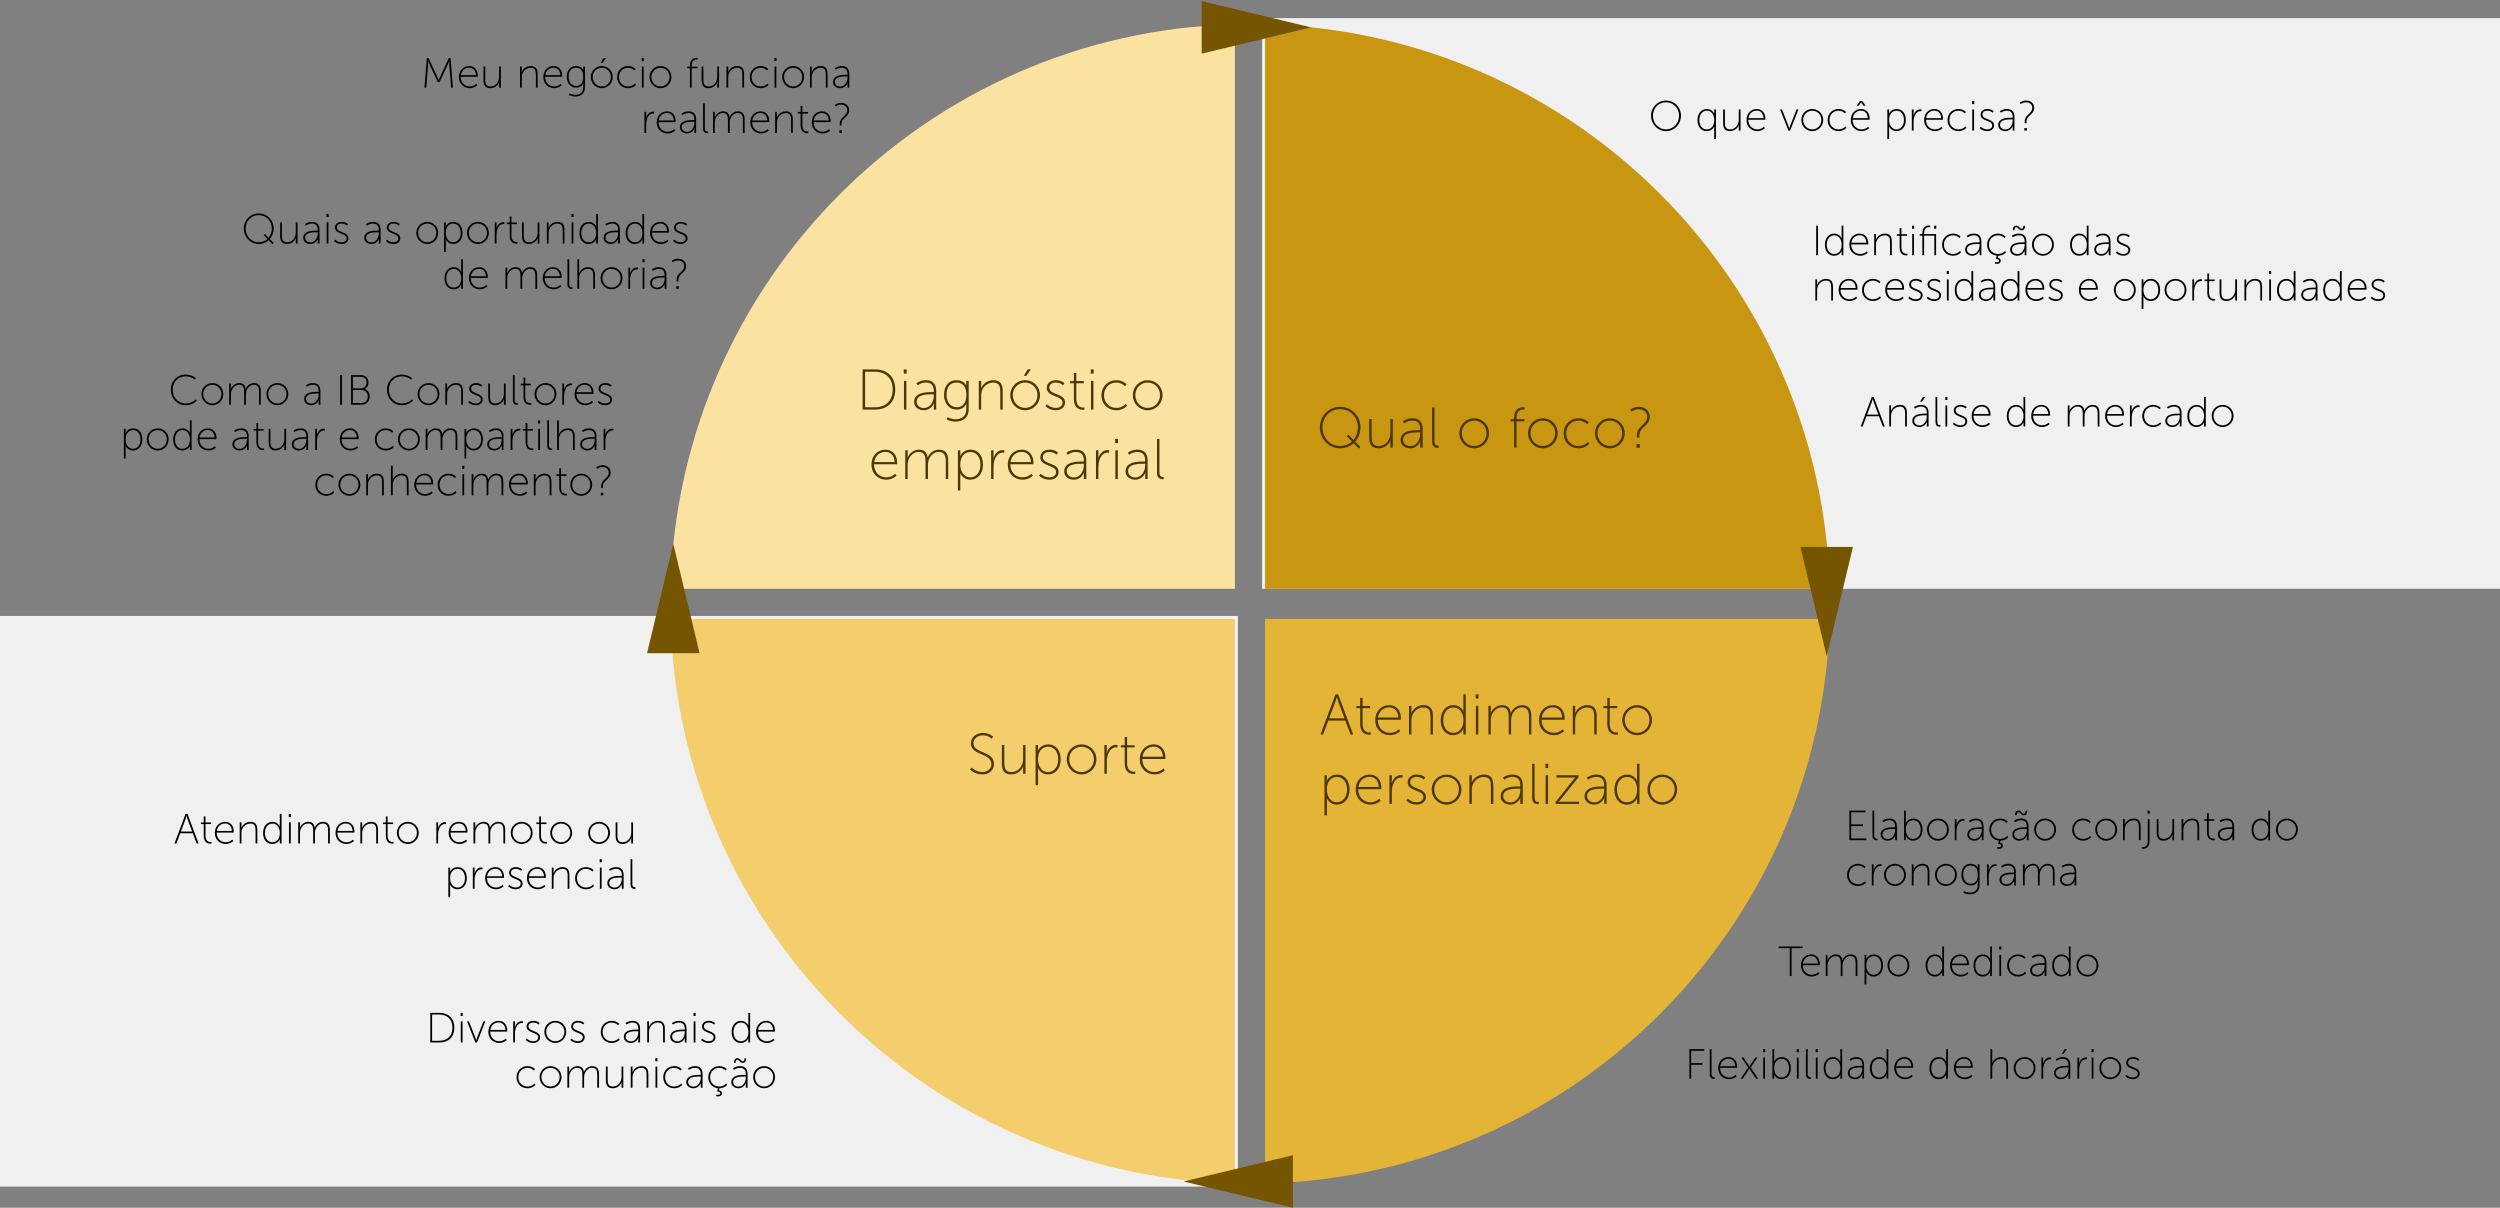
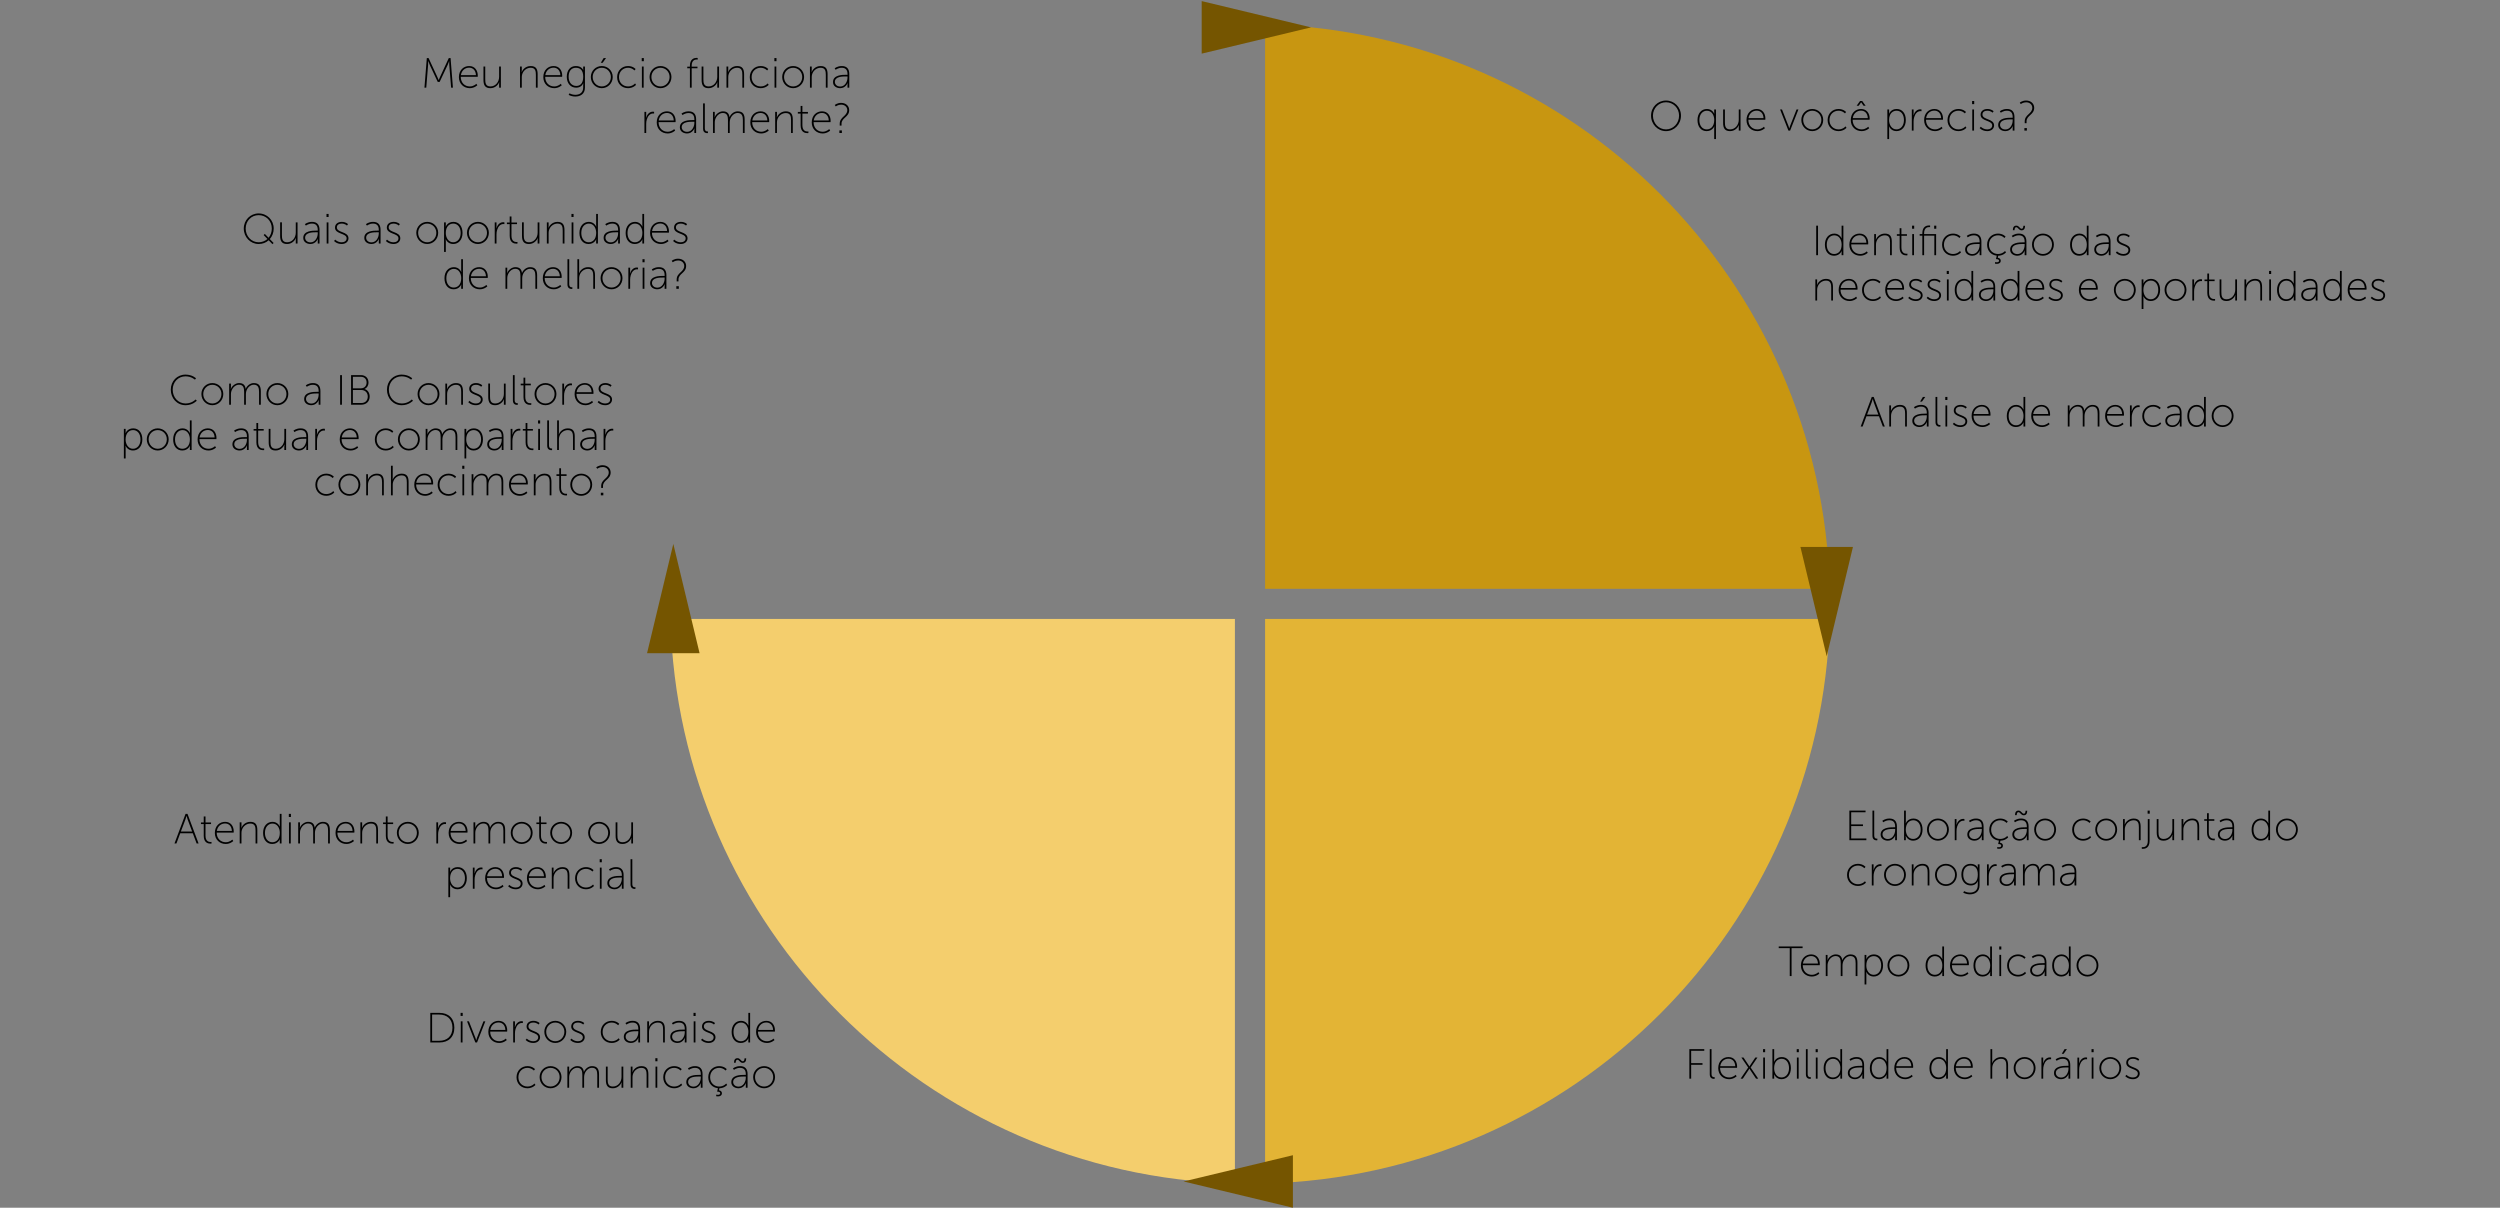
<svg xmlns="http://www.w3.org/2000/svg" xmlns:ns1="http://www.bohemiancoding.com/sketch/ns" width="828" height="400" viewBox="0 0 828 400">
  <rect x="0" y="0" width="828" height="400" fill="#808080" stroke="none" />
  <title>metodologia</title>
  <desc>Created with Sketch.</desc>
  <g ns1:type="MSLayerGroup" fill="none">
-     <path fill="#F0F0F0" ns1:type="MSShapeGroup" d="M418 6h410v189h-410zM0 204h410v189h-410z" />
    <g ns1:type="MSShapeGroup">
      <path d="M606.006 195h-187.006v-186.937c102.096 2.591 184.387 84.857 187.006 186.937z" id="Path" fill="#C89611" />
      <path d="M222.063 205h186.937v186.97c-102.075-2.627-184.336-84.898-186.937-186.97z" id="Path" fill="#F4CE6D" />
      <path d="M606.007 205h-187.007v186.971c102.107-2.591 184.406-84.876 187.007-186.971z" fill="#E3B435" />
-       <path d="M409 8.065c-102.063 2.627-184.318 84.879-186.936 186.935h186.936v-186.935z" fill="#FBE2A1" />
      <path d="M398 .368v17.4l36.211-8.7-36.211-8.7zM428.21 382.606v17.4l-36.211-8.7 36.211-8.7zM613.7 181.136h-17.4l8.7 36.211 8.7-36.211zM231.7 216.346h-17.4l8.7-36.211 8.7 36.211z" fill="#755500" />
-       <path d="M285.699 135.65h4.18c3.952 0 6.631-2.413 6.631-6.65 0-4.218-2.679-6.65-6.631-6.65h-4.18v13.3zm.817-.76v-11.78h3.23c3.534 0 5.909 2.09 5.909 5.89 0 3.819-2.375 5.89-5.909 5.89h-3.23zm12.806-11.153h.95v-1.387h-.95v1.387zm.076 11.913h.798v-9.5h-.798v9.5zm3.363-2.527c0 1.9 1.691 2.755 3.23 2.755 2.47 0 3.344-2.337 3.325-2.337h.038s-.076.342-.076.855v1.254h.798v-6.137c0-2.375-1.178-3.591-3.363-3.591-2.071 0-3.211 1.045-3.211 1.045l.456.646s1.064-.912 2.717-.912c1.52 0 2.603.722 2.603 2.831v.323h-.627c-1.691 0-5.89.038-5.89 3.268zm.836-.057c0-2.47 3.458-2.47 5.073-2.47h.608v.513c0 1.881-1.178 4.028-3.249 4.028-1.615 0-2.432-1.064-2.432-2.071zm10.279 5.13l-.38.703c.931.475 1.938.741 2.983.741 2.261 0 4.351-1.14 4.351-4.047v-9.443h-.798v1.273c0 .228.057.361.057.361h-.038s-.608-1.862-3.306-1.862c-2.47 0-4.085 1.862-4.085 4.826 0 2.964 1.748 4.902 4.218 4.902 1.577 0 2.622-.779 3.192-1.938h.038s-.076.342-.076.779v1.102c0 2.299-1.577 3.268-3.61 3.268-1.368 0-2.546-.665-2.546-.665zm3.059-3.325c-2.033 0-3.439-1.558-3.439-4.123 0-2.565 1.216-4.047 3.249-4.047 1.862 0 3.306.988 3.306 4.047 0 3.078-1.444 4.123-3.116 4.123zm7.239.779h.798v-4.636c0-.456.038-.893.152-1.292.475-1.767 2.052-3.021 3.838-3.021 2.128 0 2.337 1.558 2.337 3.211v5.738h.798v-6.023c0-2.242-.665-3.705-3.135-3.705-2.375 0-3.705 1.786-4.028 2.679h-.038s.076-.342.076-.779v-1.672h-.798v9.5zm10.431-4.807c0 2.831 2.204 5.035 4.921 5.035s4.921-2.204 4.921-5.035c0-2.774-2.204-4.921-4.921-4.921s-4.921 2.147-4.921 4.921zm.836 0c0-2.356 1.824-4.142 4.085-4.142s4.085 1.786 4.085 4.142c0 2.413-1.824 4.256-4.085 4.256s-4.085-1.843-4.085-4.256zm3.648-6.384h.836l1.501-2.109h-1.064l-1.273 2.109zm7.182 10.051s1.14 1.368 3.439 1.368c1.748 0 3.04-1.045 3.04-2.565 0-3.154-5.225-2.413-5.225-4.883 0-1.235 1.064-1.729 2.147-1.729 1.615 0 2.394.893 2.394.893l.475-.646s-.874-1.026-2.812-1.026c-1.615 0-3.04.874-3.04 2.565 0 3.097 5.225 2.413 5.225 4.826 0 1.178-1.026 1.786-2.185 1.786-1.881 0-2.945-1.197-2.945-1.197l-.513.608zm9.405-2.299c0 3.154 2.033 3.515 3.021 3.515.285 0 .475-.038.475-.038v-.741s-.171.038-.437.038c-.76 0-2.261-.323-2.261-2.831v-5.225h2.489v-.722h-2.489v-2.698h-.798v2.698h-1.254v.722h1.254v5.282zm5.586-8.474h.95v-1.387h-.95v1.387zm.076 11.913h.798v-9.5h-.798v9.5zm3.477-4.731c0 3.021 2.223 4.959 4.902 4.959 2.356 0 3.591-1.482 3.591-1.482l-.418-.665s-1.083 1.368-3.173 1.368c-2.223 0-4.066-1.653-4.066-4.18 0-2.565 1.843-4.218 4.066-4.218 1.824 0 2.907 1.216 2.907 1.216l.494-.646s-1.14-1.349-3.401-1.349c-2.641 0-4.902 1.976-4.902 4.997zm10.374-.076c0 2.831 2.204 5.035 4.921 5.035s4.921-2.204 4.921-5.035c0-2.774-2.204-4.921-4.921-4.921s-4.921 2.147-4.921 4.921zm.836 0c0-2.356 1.824-4.142 4.085-4.142s4.085 1.786 4.085 4.142c0 2.413-1.824 4.256-4.085 4.256s-4.085-1.843-4.085-4.256zm-87.381 23.076c0 3.021 2.223 4.959 4.902 4.959 2.052 0 3.382-1.311 3.382-1.311l-.437-.665s-1.121 1.197-2.945 1.197c-2.204 0-4.066-1.577-4.066-4.332h7.619s.038-.304.038-.513c0-2.299-1.292-4.332-3.876-4.332-2.432 0-4.617 1.786-4.617 4.997zm.893-.893c.342-2.223 1.957-3.363 3.705-3.363 1.577 0 2.964 1.045 3.059 3.363h-6.764zm10.279 5.624h.798v-4.636c0-.456.038-.893.152-1.292.437-1.577 1.767-3.059 3.458-3.059 2.09 0 2.318 1.615 2.318 3.249v5.738h.798v-4.636c0-.551.057-1.026.19-1.463.418-1.482 1.767-2.888 3.344-2.888 2.014 0 2.375 1.463 2.375 3.249v5.738h.798v-6.023c0-2.261-.722-3.705-3.173-3.705-1.634 0-3.078 1.254-3.61 2.584h-.038c-.209-1.691-1.102-2.584-3.002-2.584-1.482 0-3.173 1.254-3.648 2.679h-.038s.076-.342.076-.779v-1.672h-.798v9.5zm17.442 3.8h.798v-4.883c0-.494-.076-.836-.076-.836h.038s.855 2.147 3.325 2.147c2.451 0 4.218-1.957 4.218-4.978 0-2.945-1.558-4.978-4.104-4.978-2.641 0-3.42 2.128-3.42 2.128h-.038s.057-.323.057-.76v-1.14h-.798v13.3zm.779-8.531c0-2.983 1.634-4.218 3.382-4.218 1.938 0 3.306 1.634 3.306 4.199 0 2.66-1.52 4.199-3.382 4.199-2.128 0-3.306-2.071-3.306-4.18zm10.222 4.731h.798v-4.104c0-.627.076-1.33.285-1.995.418-1.406 1.349-2.66 2.831-2.66.209 0 .437.038.437.038v-.798s-.266-.057-.551-.057c-1.501 0-2.565 1.197-3.04 2.66h-.038s.076-.342.076-.779v-1.805h-.798v9.5zm5.529-4.731c0 3.021 2.223 4.959 4.902 4.959 2.052 0 3.382-1.311 3.382-1.311l-.437-.665s-1.121 1.197-2.945 1.197c-2.204 0-4.066-1.577-4.066-4.332h7.619s.038-.304.038-.513c0-2.299-1.292-4.332-3.876-4.332-2.432 0-4.617 1.786-4.617 4.997zm.893-.893c.342-2.223 1.957-3.363 3.705-3.363 1.577 0 2.964 1.045 3.059 3.363h-6.764zm9.462 4.484s1.14 1.368 3.439 1.368c1.748 0 3.04-1.045 3.04-2.565 0-3.154-5.225-2.413-5.225-4.883 0-1.235 1.064-1.729 2.147-1.729 1.615 0 2.394.893 2.394.893l.475-.646s-.874-1.026-2.812-1.026c-1.615 0-3.04.874-3.04 2.565 0 3.097 5.225 2.413 5.225 4.826 0 1.178-1.026 1.786-2.185 1.786-1.881 0-2.945-1.197-2.945-1.197l-.513.608zm8.322-1.387c0 1.9 1.691 2.755 3.23 2.755 2.47 0 3.344-2.337 3.325-2.337h.038s-.076.342-.076.855v1.254h.798v-6.137c0-2.375-1.178-3.591-3.363-3.591-2.071 0-3.211 1.045-3.211 1.045l.456.646s1.064-.912 2.717-.912c1.52 0 2.603.722 2.603 2.831v.323h-.627c-1.691 0-5.89.038-5.89 3.268zm.836-.057c0-2.47 3.458-2.47 5.073-2.47h.608v.513c0 1.881-1.178 4.028-3.249 4.028-1.615 0-2.432-1.064-2.432-2.071zm9.69 2.584h.798v-4.104c0-.627.076-1.33.285-1.995.418-1.406 1.349-2.66 2.831-2.66.209 0 .437.038.437.038v-.798s-.266-.057-.551-.057c-1.501 0-2.565 1.197-3.04 2.66h-.038s.076-.342.076-.779v-1.805h-.798v9.5zm6.346-11.913h.95v-1.387h-.95v1.387zm.076 11.913h.798v-9.5h-.798v9.5zm3.363-2.527c0 1.9 1.691 2.755 3.23 2.755 2.47 0 3.344-2.337 3.325-2.337h.038s-.076.342-.076.855v1.254h.798v-6.137c0-2.375-1.178-3.591-3.363-3.591-2.071 0-3.211 1.045-3.211 1.045l.456.646s1.064-.912 2.717-.912c1.52 0 2.603.722 2.603 2.831v.323h-.627c-1.691 0-5.89.038-5.89 3.268zm.836-.057c0-2.47 3.458-2.47 5.073-2.47h.608v.513c0 1.881-1.178 4.028-3.249 4.028-1.615 0-2.432-1.064-2.432-2.071zm9.595.665c0 1.786 1.311 1.995 1.862 1.995.171 0 .342-.038.342-.038v-.741l-.285.019c-.437 0-1.121-.152-1.121-1.482v-11.134h-.798v11.381zM437.14 141.538c0 3.857 2.983 6.954 6.688 6.954 1.748 0 3.306-.608 4.503-1.691l1.691 1.748.532-.513-1.71-1.767c1.083-1.216 1.748-2.926 1.748-4.731 0-3.838-3.002-6.802-6.764-6.802-3.705 0-6.688 2.964-6.688 6.802zm.855 0c0-3.439 2.546-6.023 5.833-6.023 3.344 0 5.909 2.584 5.909 6.023 0 1.577-.551 3.078-1.444 4.161l-1.691-1.748-.532.513 1.71 1.767c-1.045.95-2.565 1.482-3.952 1.482-3.287 0-5.833-2.717-5.833-6.175zm15.485 3.249c0 2.413.798 3.705 3.135 3.705 2.299 0 3.61-1.786 3.933-2.679h.038s-.076.342-.076.779v1.672h.798v-9.5h-.798v4.636c0 2.223-1.52 4.313-3.895 4.313-2.128 0-2.337-1.558-2.337-3.211v-5.738h-.798v6.023zm10.393.95c0 1.9 1.691 2.755 3.23 2.755 2.47 0 3.344-2.337 3.325-2.337h.038s-.076.342-.076.855v1.254h.798v-6.137c0-2.375-1.178-3.591-3.363-3.591-2.071 0-3.211 1.045-3.211 1.045l.456.646s1.064-.912 2.717-.912c1.52 0 2.603.722 2.603 2.831v.323h-.627c-1.691 0-5.89.038-5.89 3.268zm.836-.057c0-2.47 3.458-2.47 5.073-2.47h.608v.513c0 1.881-1.178 4.028-3.249 4.028-1.615 0-2.432-1.064-2.432-2.071zm9.595.665c0 1.786 1.311 1.995 1.862 1.995.171 0 .342-.038.342-.038v-.741l-.285.019c-.437 0-1.121-.152-1.121-1.482v-11.134h-.798v11.381zm9.025-2.888c0 2.831 2.204 5.035 4.921 5.035s4.921-2.204 4.921-5.035c0-2.774-2.204-4.921-4.921-4.921s-4.921 2.147-4.921 4.921zm.836 0c0-2.356 1.824-4.142 4.085-4.142s4.085 1.786 4.085 4.142c0 2.413-1.824 4.256-4.085 4.256s-4.085-1.843-4.085-4.256zm17.309 4.807h.798v-8.721h2.603v-.722h-2.603v-.456c0-2.451 1.501-2.755 2.261-2.755.266 0 .437.038.437.038v-.741s-.19-.038-.494-.038c-.95 0-3.002.38-3.002 3.515v.437h-1.197v.722h1.197v8.721zm4.598-4.807c0 2.831 2.204 5.035 4.921 5.035s4.921-2.204 4.921-5.035c0-2.774-2.204-4.921-4.921-4.921s-4.921 2.147-4.921 4.921zm.836 0c0-2.356 1.824-4.142 4.085-4.142s4.085 1.786 4.085 4.142c0 2.413-1.824 4.256-4.085 4.256s-4.085-1.843-4.085-4.256zm10.982.076c0 3.021 2.223 4.959 4.902 4.959 2.356 0 3.591-1.482 3.591-1.482l-.418-.665s-1.083 1.368-3.173 1.368c-2.223 0-4.066-1.653-4.066-4.18 0-2.565 1.843-4.218 4.066-4.218 1.824 0 2.907 1.216 2.907 1.216l.494-.646s-1.14-1.349-3.401-1.349c-2.641 0-4.902 1.976-4.902 4.997zm10.374-.076c0 2.831 2.204 5.035 4.921 5.035s4.921-2.204 4.921-5.035c0-2.774-2.204-4.921-4.921-4.921s-4.921 2.147-4.921 4.921zm.836 0c0-2.356 1.824-4.142 4.085-4.142s4.085 1.786 4.085 4.142c0 2.413-1.824 4.256-4.085 4.256s-4.085-1.843-4.085-4.256zm13.053 1.482h.817v-.836c0-2.717 3.439-2.945 3.439-6.099 0-1.862-1.463-3.268-3.648-3.268-1.71 0-2.831.95-2.831.95l.437.646s1.026-.798 2.413-.798c1.653 0 2.774 1.083 2.774 2.451 0 2.755-3.401 3.002-3.401 6.118v.836zm-.152 3.325h1.121v-1.159h-1.121v1.159zM447.298 243.264h.874l-4.978-13.3h-.874l-4.978 13.3h.874l1.71-4.598h5.643l1.729 4.598zm-4.522-12.35s.285 1.026.494 1.596l2.014 5.396h-5.073l2.033-5.396c.209-.57.494-1.596.494-1.596h.038zm7.714 8.911c0 3.154 2.033 3.515 3.021 3.515.285 0 .475-.038.475-.038v-.741s-.171.038-.437.038c-.76 0-2.261-.323-2.261-2.831v-5.225h2.489v-.722h-2.489v-2.698h-.798v2.698h-1.254v.722h1.254v5.282zm4.997-1.292c0 3.021 2.223 4.959 4.902 4.959 2.052 0 3.382-1.311 3.382-1.311l-.437-.665s-1.121 1.197-2.945 1.197c-2.204 0-4.066-1.577-4.066-4.332h7.619s.038-.304.038-.513c0-2.299-1.292-4.332-3.876-4.332-2.432 0-4.617 1.786-4.617 4.997zm.893-.893c.342-2.223 1.957-3.363 3.705-3.363 1.577 0 2.964 1.045 3.059 3.363h-6.764zm10.279 5.624h.798v-4.636c0-.456.038-.893.152-1.292.475-1.767 2.052-3.021 3.838-3.021 2.128 0 2.337 1.558 2.337 3.211v5.738h.798v-6.023c0-2.242-.665-3.705-3.135-3.705-2.375 0-3.705 1.786-4.028 2.679h-.038s.076-.342.076-.779v-1.672h-.798v9.5zm10.507-4.75c0 2.945 1.558 4.978 4.104 4.978 2.622 0 3.439-2.147 3.439-2.147h.038s-.076.285-.076.722v1.197h.798v-13.3h-.798v4.94c0 .437.076.779.076.779h-.038s-.893-2.147-3.287-2.147c-2.489 0-4.256 1.957-4.256 4.978zm.836 0c0-2.66 1.52-4.199 3.382-4.199 2.223 0 3.306 2.071 3.306 4.18 0 2.983-1.634 4.218-3.382 4.218-1.938 0-3.306-1.634-3.306-4.199zm10.735-7.163h.95v-1.387h-.95v1.387zm.076 11.913h.798v-9.5h-.798v9.5zm4.142 0h.798v-4.636c0-.456.038-.893.152-1.292.437-1.577 1.767-3.059 3.458-3.059 2.09 0 2.318 1.615 2.318 3.249v5.738h.798v-4.636c0-.551.057-1.026.19-1.463.418-1.482 1.767-2.888 3.344-2.888 2.014 0 2.375 1.463 2.375 3.249v5.738h.798v-6.023c0-2.261-.722-3.705-3.173-3.705-1.634 0-3.078 1.254-3.61 2.584h-.038c-.209-1.691-1.102-2.584-3.002-2.584-1.482 0-3.173 1.254-3.648 2.679h-.038s.076-.342.076-.779v-1.672h-.798v9.5zm16.777-4.731c0 3.021 2.223 4.959 4.902 4.959 2.052 0 3.382-1.311 3.382-1.311l-.437-.665s-1.121 1.197-2.945 1.197c-2.204 0-4.066-1.577-4.066-4.332h7.619s.038-.304.038-.513c0-2.299-1.292-4.332-3.876-4.332-2.432 0-4.617 1.786-4.617 4.997zm.893-.893c.342-2.223 1.957-3.363 3.705-3.363 1.577 0 2.964 1.045 3.059 3.363h-6.764zm10.279 5.624h.798v-4.636c0-.456.038-.893.152-1.292.475-1.767 2.052-3.021 3.838-3.021 2.128 0 2.337 1.558 2.337 3.211v5.738h.798v-6.023c0-2.242-.665-3.705-3.135-3.705-2.375 0-3.705 1.786-4.028 2.679h-.038s.076-.342.076-.779v-1.672h-.798v9.5zm11.438-3.439c0 3.154 2.033 3.515 3.021 3.515.285 0 .475-.038.475-.038v-.741s-.171.038-.437.038c-.76 0-2.261-.323-2.261-2.831v-5.225h2.489v-.722h-2.489v-2.698h-.798v2.698h-1.254v.722h1.254v5.282zm4.959-1.368c0 2.831 2.204 5.035 4.921 5.035s4.921-2.204 4.921-5.035c0-2.774-2.204-4.921-4.921-4.921s-4.921 2.147-4.921 4.921zm.836 0c0-2.356 1.824-4.142 4.085-4.142s4.085 1.786 4.085 4.142c0 2.413-1.824 4.256-4.085 4.256s-4.085-1.843-4.085-4.256zm-99.465 31.607h.798v-4.883c0-.494-.076-.836-.076-.836h.038s.855 2.147 3.325 2.147c2.451 0 4.218-1.957 4.218-4.978 0-2.945-1.558-4.978-4.104-4.978-2.641 0-3.42 2.128-3.42 2.128h-.038s.057-.323.057-.76v-1.14h-.798v13.3zm.779-8.531c0-2.983 1.634-4.218 3.382-4.218 1.938 0 3.306 1.634 3.306 4.199 0 2.66-1.52 4.199-3.382 4.199-2.128 0-3.306-2.071-3.306-4.18zm9.557 0c0 3.021 2.223 4.959 4.902 4.959 2.052 0 3.382-1.311 3.382-1.311l-.437-.665s-1.121 1.197-2.945 1.197c-2.204 0-4.066-1.577-4.066-4.332h7.619s.038-.304.038-.513c0-2.299-1.292-4.332-3.876-4.332-2.432 0-4.617 1.786-4.617 4.997zm.893-.893c.342-2.223 1.957-3.363 3.705-3.363 1.577 0 2.964 1.045 3.059 3.363h-6.764zm10.279 5.624h.798v-4.104c0-.627.076-1.33.285-1.995.418-1.406 1.349-2.66 2.831-2.66.209 0 .437.038.437.038v-.798s-.266-.057-.551-.057c-1.501 0-2.565 1.197-3.04 2.66h-.038s.076-.342.076-.779v-1.805h-.798v9.5zm5.605-1.14s1.14 1.368 3.439 1.368c1.748 0 3.04-1.045 3.04-2.565 0-3.154-5.225-2.413-5.225-4.883 0-1.235 1.064-1.729 2.147-1.729 1.615 0 2.394.893 2.394.893l.475-.646s-.874-1.026-2.812-1.026c-1.615 0-3.04.874-3.04 2.565 0 3.097 5.225 2.413 5.225 4.826 0 1.178-1.026 1.786-2.185 1.786-1.881 0-2.945-1.197-2.945-1.197l-.513.608zm8.398-3.667c0 2.831 2.204 5.035 4.921 5.035s4.921-2.204 4.921-5.035c0-2.774-2.204-4.921-4.921-4.921s-4.921 2.147-4.921 4.921zm.836 0c0-2.356 1.824-4.142 4.085-4.142s4.085 1.786 4.085 4.142c0 2.413-1.824 4.256-4.085 4.256s-4.085-1.843-4.085-4.256zm11.647 4.807h.798v-4.636c0-.456.038-.893.152-1.292.475-1.767 2.052-3.021 3.838-3.021 2.128 0 2.337 1.558 2.337 3.211v5.738h.798v-6.023c0-2.242-.665-3.705-3.135-3.705-2.375 0-3.705 1.786-4.028 2.679h-.038s.076-.342.076-.779v-1.672h-.798v9.5zm10.355-2.527c0 1.9 1.691 2.755 3.23 2.755 2.47 0 3.344-2.337 3.325-2.337h.038s-.076.342-.076.855v1.254h.798v-6.137c0-2.375-1.178-3.591-3.363-3.591-2.071 0-3.211 1.045-3.211 1.045l.456.646s1.064-.912 2.717-.912c1.52 0 2.603.722 2.603 2.831v.323h-.627c-1.691 0-5.89.038-5.89 3.268zm.836-.057c0-2.47 3.458-2.47 5.073-2.47h.608v.513c0 1.881-1.178 4.028-3.249 4.028-1.615 0-2.432-1.064-2.432-2.071zm9.595.665c0 1.786 1.311 1.995 1.862 1.995.171 0 .342-.038.342-.038v-.741l-.285.019c-.437 0-1.121-.152-1.121-1.482v-11.134h-.798v11.381zm4.389-9.994h.95v-1.387h-.95v1.387zm.076 11.913h.798v-9.5h-.798v9.5zm3.306 0h7.79v-.741h-5.757c-.627 0-.988.038-.988.038v-.038s.418-.437.76-.874l5.776-7.239v-.646h-7.334v.741h5.282c.627 0 .969-.038.969-.038v.038s-.399.437-.741.874l-5.757 7.239v.646zm9.576-2.527c0 1.9 1.691 2.755 3.23 2.755 2.47 0 3.344-2.337 3.325-2.337h.038s-.076.342-.076.855v1.254h.798v-6.137c0-2.375-1.178-3.591-3.363-3.591-2.071 0-3.211 1.045-3.211 1.045l.456.646s1.064-.912 2.717-.912c1.52 0 2.603.722 2.603 2.831v.323h-.627c-1.691 0-5.89.038-5.89 3.268zm.836-.057c0-2.47 3.458-2.47 5.073-2.47h.608v.513c0 1.881-1.178 4.028-3.249 4.028-1.615 0-2.432-1.064-2.432-2.071zm9.063-2.166c0 2.945 1.558 4.978 4.104 4.978 2.622 0 3.439-2.147 3.439-2.147h.038s-.076.285-.076.722v1.197h.798v-13.3h-.798v4.94c0 .437.076.779.076.779h-.038s-.893-2.147-3.287-2.147c-2.489 0-4.256 1.957-4.256 4.978zm.836 0c0-2.66 1.52-4.199 3.382-4.199 2.223 0 3.306 2.071 3.306 4.18 0 2.983-1.634 4.218-3.382 4.218-1.938 0-3.306-1.634-3.306-4.199zm10.108-.057c0 2.831 2.204 5.035 4.921 5.035s4.921-2.204 4.921-5.035c0-2.774-2.204-4.921-4.921-4.921s-4.921 2.147-4.921 4.921zm.836 0c0-2.356 1.824-4.142 4.085-4.142s4.085 1.786 4.085 4.142c0 2.413-1.824 4.256-4.085 4.256s-4.085-1.843-4.085-4.256zM321.279 254.839s1.444 1.653 4.066 1.653c2.375 0 3.857-1.539 3.857-3.458 0-4.446-6.802-3.363-6.802-6.878 0-1.292 1.178-2.622 3.154-2.622 1.767 0 2.907 1.14 2.907 1.14l.456-.703s-1.216-1.235-3.382-1.235c-2.413 0-3.99 1.672-3.99 3.439 0 4.161 6.802 3.116 6.802 6.897 0 1.596-1.311 2.622-2.964 2.622-2.204 0-3.553-1.482-3.553-1.482l-.551.627zm10.545-2.052c0 2.413.798 3.705 3.135 3.705 2.299 0 3.61-1.786 3.933-2.679h.038s-.076.342-.076.779v1.672h.798v-9.5h-.798v4.636c0 2.223-1.52 4.313-3.895 4.313-2.128 0-2.337-1.558-2.337-3.211v-5.738h-.798v6.023zm11.172 7.277h.798v-4.883c0-.494-.076-.836-.076-.836h.038s.855 2.147 3.325 2.147c2.451 0 4.218-1.957 4.218-4.978 0-2.945-1.558-4.978-4.104-4.978-2.641 0-3.42 2.128-3.42 2.128h-.038s.057-.323.057-.76v-1.14h-.798v13.3zm.779-8.531c0-2.983 1.634-4.218 3.382-4.218 1.938 0 3.306 1.634 3.306 4.199 0 2.66-1.52 4.199-3.382 4.199-2.128 0-3.306-2.071-3.306-4.18zm9.519-.076c0 2.831 2.204 5.035 4.921 5.035s4.921-2.204 4.921-5.035c0-2.774-2.204-4.921-4.921-4.921s-4.921 2.147-4.921 4.921zm.836 0c0-2.356 1.824-4.142 4.085-4.142s4.085 1.786 4.085 4.142c0 2.413-1.824 4.256-4.085 4.256s-4.085-1.843-4.085-4.256zm11.647 4.807h.798v-4.104c0-.627.076-1.33.285-1.995.418-1.406 1.349-2.66 2.831-2.66.209 0 .437.038.437.038v-.798s-.266-.057-.551-.057c-1.501 0-2.565 1.197-3.04 2.66h-.038s.076-.342.076-.779v-1.805h-.798v9.5zm6.726-3.439c0 3.154 2.033 3.515 3.021 3.515.285 0 .475-.038.475-.038v-.741s-.171.038-.437.038c-.76 0-2.261-.323-2.261-2.831v-5.225h2.489v-.722h-2.489v-2.698h-.798v2.698h-1.254v.722h1.254v5.282zm4.997-1.292c0 3.021 2.223 4.959 4.902 4.959 2.052 0 3.382-1.311 3.382-1.311l-.437-.665s-1.121 1.197-2.945 1.197c-2.204 0-4.066-1.577-4.066-4.332h7.619s.038-.304.038-.513c0-2.299-1.292-4.332-3.876-4.332-2.432 0-4.617 1.786-4.617 4.997zm.893-.893c.342-2.223 1.957-3.363 3.705-3.363 1.577 0 2.964 1.045 3.059 3.363h-6.764z" fill="#4C3700" />
    </g>
    <path d="M140.577 29.037h.602l.602-7.476c.042-.476.042-1.33.042-1.33h.028s.308.868.518 1.33l2.618 5.586h.616l2.632-5.586c.224-.476.504-1.302.504-1.302h.028s0 .826.042 1.302l.602 7.476h.602l-.784-9.8h-.588l-2.856 6.16c-.224.476-.476 1.106-.476 1.106h-.028s-.252-.63-.476-1.106l-2.856-6.16h-.588l-.784 9.8zm11.41-3.486c0 2.226 1.638 3.654 3.612 3.654 1.512 0 2.492-.966 2.492-.966l-.322-.49s-.826.882-2.17.882c-1.624 0-2.996-1.162-2.996-3.192h5.614l.028-.378c0-1.694-.952-3.192-2.856-3.192-1.792 0-3.402 1.316-3.402 3.682zm.658-.658c.252-1.638 1.442-2.478 2.73-2.478 1.162 0 2.184.77 2.254 2.478h-4.984zm7.476 1.582c0 1.778.588 2.73 2.31 2.73 1.694 0 2.66-1.316 2.898-1.974h.028s-.056.252-.056.574v1.232h.588v-7h-.588v3.416c0 1.638-1.12 3.178-2.87 3.178-1.568 0-1.722-1.148-1.722-2.366v-4.228h-.588v4.438zm12.11 2.562h.588v-3.416c0-.336.028-.658.112-.952.35-1.302 1.512-2.226 2.828-2.226 1.568 0 1.722 1.148 1.722 2.366v4.228h.588v-4.438c0-1.652-.49-2.73-2.31-2.73-1.75 0-2.73 1.316-2.968 1.974h-.028s.056-.252.056-.574v-1.232h-.588v7zm7.714-3.486c0 2.226 1.638 3.654 3.612 3.654 1.512 0 2.492-.966 2.492-.966l-.322-.49s-.826.882-2.17.882c-1.624 0-2.996-1.162-2.996-3.192h5.614l.028-.378c0-1.694-.952-3.192-2.856-3.192-1.792 0-3.402 1.316-3.402 3.682zm.658-.658c.252-1.638 1.442-2.478 2.73-2.478 1.162 0 2.184.77 2.254 2.478h-4.984zm8.008 6.02l-.28.518c.686.35 1.428.546 2.198.546 1.666 0 3.206-.84 3.206-2.982v-6.958h-.588v.938c0 .168.042.266.042.266h-.028s-.448-1.372-2.436-1.372c-1.82 0-3.01 1.372-3.01 3.556s1.288 3.612 3.108 3.612c1.162 0 1.932-.574 2.352-1.428h.028s-.056.252-.056.574v.812c0 1.694-1.162 2.408-2.66 2.408-1.008 0-1.876-.49-1.876-.49zm2.254-2.45c-1.498 0-2.534-1.148-2.534-3.038s.896-2.982 2.394-2.982c1.372 0 2.436.728 2.436 2.982 0 2.268-1.064 3.038-2.296 3.038zm4.816-2.968c0 2.086 1.624 3.71 3.626 3.71s3.626-1.624 3.626-3.71c0-2.044-1.624-3.626-3.626-3.626s-3.626 1.582-3.626 3.626zm.616 0c0-1.736 1.344-3.052 3.01-3.052 1.666 0 3.01 1.316 3.01 3.052 0 1.778-1.344 3.136-3.01 3.136-1.666 0-3.01-1.358-3.01-3.136zm2.688-4.704h.616l1.106-1.554h-.784l-.938 1.554zm5.404 4.76c0 2.226 1.638 3.654 3.612 3.654 1.736 0 2.646-1.092 2.646-1.092l-.308-.49s-.798 1.008-2.338 1.008c-1.638 0-2.996-1.218-2.996-3.08 0-1.89 1.358-3.108 2.996-3.108 1.344 0 2.142.896 2.142.896l.364-.476s-.84-.994-2.506-.994c-1.946 0-3.612 1.456-3.612 3.682zm8.148-5.292h.7v-1.022h-.7v1.022zm.056 8.778h.588v-7h-.588v7zm2.534-3.542c0 2.086 1.624 3.71 3.626 3.71s3.626-1.624 3.626-3.71c0-2.044-1.624-3.626-3.626-3.626s-3.626 1.582-3.626 3.626zm.616 0c0-1.736 1.344-3.052 3.01-3.052 1.666 0 3.01 1.316 3.01 3.052 0 1.778-1.344 3.136-3.01 3.136-1.666 0-3.01-1.358-3.01-3.136zm12.754 3.542h.588v-6.426h1.918v-.532h-1.918v-.336c0-1.806 1.106-2.03 1.666-2.03.196 0 .322.028.322.028v-.546s-.14-.028-.364-.028c-.7 0-2.212.28-2.212 2.59v.322h-.882v.532h.882v6.426zm3.878-2.562c0 1.778.588 2.73 2.31 2.73 1.694 0 2.66-1.316 2.898-1.974h.028s-.056.252-.056.574v1.232h.588v-7h-.588v3.416c0 1.638-1.12 3.178-2.87 3.178-1.568 0-1.722-1.148-1.722-2.366v-4.228h-.588v4.438zm8.232 2.562h.588v-3.416c0-.336.028-.658.112-.952.35-1.302 1.512-2.226 2.828-2.226 1.568 0 1.722 1.148 1.722 2.366v4.228h.588v-4.438c0-1.652-.49-2.73-2.31-2.73-1.75 0-2.73 1.316-2.968 1.974h-.028s.056-.252.056-.574v-1.232h-.588v7zm7.714-3.486c0 2.226 1.638 3.654 3.612 3.654 1.736 0 2.646-1.092 2.646-1.092l-.308-.49s-.798 1.008-2.338 1.008c-1.638 0-2.996-1.218-2.996-3.08 0-1.89 1.358-3.108 2.996-3.108 1.344 0 2.142.896 2.142.896l.364-.476s-.84-.994-2.506-.994c-1.946 0-3.612 1.456-3.612 3.682zm8.148-5.292h.7v-1.022h-.7v1.022zm.056 8.778h.588v-7h-.588v7zm2.534-3.542c0 2.086 1.624 3.71 3.626 3.71s3.626-1.624 3.626-3.71c0-2.044-1.624-3.626-3.626-3.626s-3.626 1.582-3.626 3.626zm.616 0c0-1.736 1.344-3.052 3.01-3.052 1.666 0 3.01 1.316 3.01 3.052 0 1.778-1.344 3.136-3.01 3.136-1.666 0-3.01-1.358-3.01-3.136zm8.582 3.542h.588v-3.416c0-.336.028-.658.112-.952.35-1.302 1.512-2.226 2.828-2.226 1.568 0 1.722 1.148 1.722 2.366v4.228h.588v-4.438c0-1.652-.49-2.73-2.31-2.73-1.75 0-2.73 1.316-2.968 1.974h-.028s.056-.252.056-.574v-1.232h-.588v7zm7.63-1.862c0 1.4 1.246 2.03 2.38 2.03 1.82 0 2.464-1.722 2.45-1.722h.028s-.056.252-.056.63v.924h.588v-4.522c0-1.75-.868-2.646-2.478-2.646-1.526 0-2.366.77-2.366.77l.336.476s.784-.672 2.002-.672c1.12 0 1.918.532 1.918 2.086v.238h-.462c-1.246 0-4.34.028-4.34 2.408zm.616-.042c0-1.82 2.548-1.82 3.738-1.82h.448v.378c0 1.386-.868 2.968-2.394 2.968-1.19 0-1.792-.784-1.792-1.526zm-63.07 16.904h.588v-3.024c0-.462.056-.98.21-1.47.308-1.036.994-1.96 2.086-1.96l.322.028v-.588s-.196-.042-.406-.042c-1.106 0-1.89.882-2.24 1.96h-.028s.056-.252.056-.574v-1.33h-.588v7zm4.074-3.486c0 2.226 1.638 3.654 3.612 3.654 1.512 0 2.492-.966 2.492-.966l-.322-.49s-.826.882-2.17.882c-1.624 0-2.996-1.162-2.996-3.192h5.614l.028-.378c0-1.694-.952-3.192-2.856-3.192-1.792 0-3.402 1.316-3.402 3.682zm.658-.658c.252-1.638 1.442-2.478 2.73-2.478 1.162 0 2.184.77 2.254 2.478h-4.984zm7 2.282c0 1.4 1.246 2.03 2.38 2.03 1.82 0 2.464-1.722 2.45-1.722h.028s-.056.252-.056.63v.924h.588v-4.522c0-1.75-.868-2.646-2.478-2.646-1.526 0-2.366.77-2.366.77l.336.476s.784-.672 2.002-.672c1.12 0 1.918.532 1.918 2.086v.238h-.462c-1.246 0-4.34.028-4.34 2.408zm.616-.042c0-1.82 2.548-1.82 3.738-1.82h.448v.378c0 1.386-.868 2.968-2.394 2.968-1.19 0-1.792-.784-1.792-1.526zm7.07.49c0 1.316.966 1.47 1.372 1.47l.252-.028v-.546l-.21.014c-.322 0-.826-.112-.826-1.092v-8.204h-.588v8.386zm3.29 1.414h.588v-3.416c0-.336.028-.658.112-.952.322-1.162 1.302-2.254 2.548-2.254 1.54 0 1.708 1.19 1.708 2.394v4.228h.588v-3.416c0-.406.042-.756.14-1.078.308-1.092 1.302-2.128 2.464-2.128 1.484 0 1.75 1.078 1.75 2.394v4.228h.588v-4.438c0-1.666-.532-2.73-2.338-2.73-1.204 0-2.268.924-2.66 1.904h-.028c-.154-1.246-.812-1.904-2.212-1.904-1.092 0-2.338.924-2.688 1.974h-.028s.056-.252.056-.574v-1.232h-.588v7zm12.362-3.486c0 2.226 1.638 3.654 3.612 3.654 1.512 0 2.492-.966 2.492-.966l-.322-.49s-.826.882-2.17.882c-1.624 0-2.996-1.162-2.996-3.192h5.614l.028-.378c0-1.694-.952-3.192-2.856-3.192-1.792 0-3.402 1.316-3.402 3.682zm.658-.658c.252-1.638 1.442-2.478 2.73-2.478 1.162 0 2.184.77 2.254 2.478h-4.984zm7.574 4.144h.588v-3.416c0-.336.028-.658.112-.952.35-1.302 1.512-2.226 2.828-2.226 1.568 0 1.722 1.148 1.722 2.366v4.228h.588v-4.438c0-1.652-.49-2.73-2.31-2.73-1.75 0-2.73 1.316-2.968 1.974h-.028s.056-.252.056-.574v-1.232h-.588v7zm8.428-2.534c0 2.324 1.498 2.59 2.226 2.59.21 0 .35-.028.35-.028v-.546s-.126.028-.322.028c-.56 0-1.666-.238-1.666-2.086v-3.85h1.834v-.532h-1.834v-1.988h-.588v1.988h-.924v.532h.924v3.892zm3.682-.952c0 2.226 1.638 3.654 3.612 3.654 1.512 0 2.492-.966 2.492-.966l-.322-.49s-.826.882-2.17.882c-1.624 0-2.996-1.162-2.996-3.192h5.614l.028-.378c0-1.694-.952-3.192-2.856-3.192-1.792 0-3.402 1.316-3.402 3.682zm.658-.658c.252-1.638 1.442-2.478 2.73-2.478 1.162 0 2.184.77 2.254 2.478h-4.984zm8.61 1.694h.602v-.616c0-2.002 2.534-2.17 2.534-4.494 0-1.372-1.078-2.408-2.688-2.408-1.26 0-2.086.7-2.086.7l.322.476s.756-.588 1.778-.588c1.218 0 2.044.798 2.044 1.806 0 2.03-2.506 2.212-2.506 4.508v.616zm-.112 2.45h.826v-.854h-.826v.854zM546.826 38.294c0 2.884 2.226 5.138 4.956 5.138 2.73 0 4.956-2.254 4.956-5.138 0-2.814-2.226-4.998-4.956-4.998-2.73 0-4.956 2.184-4.956 4.998zm.63 0c0-2.506 1.932-4.424 4.326-4.424 2.394 0 4.326 1.918 4.326 4.424 0 2.576-1.932 4.564-4.326 4.564-2.394 0-4.326-1.988-4.326-4.564zm14.756 1.47c0 2.17 1.148 3.668 3.024 3.668 1.932 0 2.534-1.582 2.534-1.582h.028s-.056.252-.056.616v3.598h.588v-9.8h-.588v.84c0 .322.042.56.042.56h-.028s-.644-1.568-2.408-1.568c-1.834 0-3.136 1.442-3.136 3.668zm.616 0c0-1.96 1.12-3.094 2.492-3.094 1.638 0 2.436 1.526 2.436 3.08 0 2.198-1.204 3.108-2.492 3.108-1.428 0-2.436-1.204-2.436-3.094zm7.868.938c0 1.778.588 2.73 2.31 2.73 1.694 0 2.66-1.316 2.898-1.974h.028s-.056.252-.056.574v1.232h.588v-7h-.588v3.416c0 1.638-1.12 3.178-2.87 3.178-1.568 0-1.722-1.148-1.722-2.366v-4.228h-.588v4.438zm7.742-.924c0 2.226 1.638 3.654 3.612 3.654 1.512 0 2.492-.966 2.492-.966l-.322-.49s-.826.882-2.17.882c-1.624 0-2.996-1.162-2.996-3.192h5.614l.028-.378c0-1.694-.952-3.192-2.856-3.192-1.792 0-3.402 1.316-3.402 3.682zm.658-.658c.252-1.638 1.442-2.478 2.73-2.478 1.162 0 2.184.77 2.254 2.478h-4.984zm13.23 4.144h.56l2.744-7h-.616l-2.156 5.488c-.126.336-.238.756-.238.756h-.028s-.112-.42-.238-.756l-2.156-5.488h-.63l2.758 7zm4.27-3.542c0 2.086 1.624 3.71 3.626 3.71s3.626-1.624 3.626-3.71c0-2.044-1.624-3.626-3.626-3.626s-3.626 1.582-3.626 3.626zm.616 0c0-1.736 1.344-3.052 3.01-3.052 1.666 0 3.01 1.316 3.01 3.052 0 1.778-1.344 3.136-3.01 3.136-1.666 0-3.01-1.358-3.01-3.136zm8.092.056c0 2.226 1.638 3.654 3.612 3.654 1.736 0 2.646-1.092 2.646-1.092l-.308-.49s-.798 1.008-2.338 1.008c-1.638 0-2.996-1.218-2.996-3.08 0-1.89 1.358-3.108 2.996-3.108 1.344 0 2.142.896 2.142.896l.364-.476s-.84-.994-2.506-.994c-1.946 0-3.612 1.456-3.612 3.682zm7.672 0c0 2.226 1.638 3.654 3.612 3.654 1.512 0 2.492-.966 2.492-.966l-.322-.49s-.826.882-2.17.882c-1.624 0-2.996-1.162-2.996-3.192h5.614l.028-.378c0-1.694-.952-3.192-2.856-3.192-1.792 0-3.402 1.316-3.402 3.682zm.658-.658c.252-1.638 1.442-2.478 2.73-2.478 1.162 0 2.184.77 2.254 2.478h-4.984zm1.288-4.102h.686l.784-1.12h.028l.784 1.12h.686l-1.12-1.554h-.728l-1.12 1.554zm10.164 11.046h.588v-3.598c0-.364-.056-.616-.056-.616h.028s.63 1.582 2.45 1.582c1.806 0 3.108-1.442 3.108-3.668 0-2.17-1.148-3.668-3.024-3.668-1.946 0-2.52 1.568-2.52 1.568h-.028s.042-.238.042-.56v-.84h-.588v9.8zm.574-6.286c0-2.198 1.204-3.108 2.492-3.108 1.428 0 2.436 1.204 2.436 3.094 0 1.96-1.12 3.094-2.492 3.094-1.568 0-2.436-1.526-2.436-3.08zm7.532 3.486h.588v-3.024c0-.462.056-.98.21-1.47.308-1.036.994-1.96 2.086-1.96l.322.028v-.588s-.196-.042-.406-.042c-1.106 0-1.89.882-2.24 1.96h-.028s.056-.252.056-.574v-1.33h-.588v7zm4.074-3.486c0 2.226 1.638 3.654 3.612 3.654 1.512 0 2.492-.966 2.492-.966l-.322-.49s-.826.882-2.17.882c-1.624 0-2.996-1.162-2.996-3.192h5.614l.028-.378c0-1.694-.952-3.192-2.856-3.192-1.792 0-3.402 1.316-3.402 3.682zm.658-.658c.252-1.638 1.442-2.478 2.73-2.478 1.162 0 2.184.77 2.254 2.478h-4.984zm7.084.658c0 2.226 1.638 3.654 3.612 3.654 1.736 0 2.646-1.092 2.646-1.092l-.308-.49s-.798 1.008-2.338 1.008c-1.638 0-2.996-1.218-2.996-3.08 0-1.89 1.358-3.108 2.996-3.108 1.344 0 2.142.896 2.142.896l.364-.476s-.84-.994-2.506-.994c-1.946 0-3.612 1.456-3.612 3.682zm8.148-5.292h.7v-1.022h-.7v1.022zm.056 8.778h.588v-7h-.588v7zm2.45-.84s.84 1.008 2.534 1.008c1.288 0 2.24-.77 2.24-1.89 0-2.324-3.85-1.778-3.85-3.598 0-.91.784-1.274 1.582-1.274 1.19 0 1.764.658 1.764.658l.35-.476s-.644-.756-2.072-.756c-1.19 0-2.24.644-2.24 1.89 0 2.282 3.85 1.778 3.85 3.556 0 .868-.756 1.316-1.61 1.316-1.386 0-2.17-.882-2.17-.882l-.378.448zm6.132-1.022c0 1.4 1.246 2.03 2.38 2.03 1.82 0 2.464-1.722 2.45-1.722h.028s-.056.252-.056.63v.924h.588v-4.522c0-1.75-.868-2.646-2.478-2.646-1.526 0-2.366.77-2.366.77l.336.476s.784-.672 2.002-.672c1.12 0 1.918.532 1.918 2.086v.238h-.462c-1.246 0-4.34.028-4.34 2.408zm.616-.042c0-1.82 2.548-1.82 3.738-1.82h.448v.378c0 1.386-.868 2.968-2.394 2.968-1.19 0-1.792-.784-1.792-1.526zm8.176-.546h.602v-.616c0-2.002 2.534-2.17 2.534-4.494 0-1.372-1.078-2.408-2.688-2.408-1.26 0-2.086.7-2.086.7l.322.476s.756-.588 1.778-.588c1.218 0 2.044.798 2.044 1.806 0 2.03-2.506 2.212-2.506 4.508v.616zm-.112 2.45h.826v-.854h-.826v.854zM612.512 278.264h5.628v-.56h-5.026v-4.102h3.906v-.56h-3.906v-4.018h4.76v-.56h-5.362v9.8zm7.644-1.414c0 1.316.966 1.47 1.372 1.47l.252-.028v-.546l-.21.014c-.322 0-.826-.112-.826-1.092v-8.204h-.588v8.386zm2.716-.448c0 1.4 1.246 2.03 2.38 2.03 1.82 0 2.464-1.722 2.45-1.722h.028s-.056.252-.056.63v.924h.588v-4.522c0-1.75-.868-2.646-2.478-2.646-1.526 0-2.366.77-2.366.77l.336.476s.784-.672 2.002-.672c1.12 0 1.918.532 1.918 2.086v.238h-.462c-1.246 0-4.34.028-4.34 2.408zm.616-.042c0-1.82 2.548-1.82 3.738-1.82h.448v.378c0 1.386-.868 2.968-2.394 2.968-1.19 0-1.792-.784-1.792-1.526zm7.14 1.904h.588v-.798c0-.364-.056-.616-.056-.616h.028s.658 1.582 2.422 1.582c1.834 0 3.136-1.442 3.136-3.668 0-2.17-1.148-3.668-3.024-3.668-1.932 0-2.534 1.582-2.534 1.582h-.028s.056-.252.056-.574v-3.64h-.588v9.8zm.574-3.486c0-2.198 1.204-3.108 2.492-3.108 1.428 0 2.436 1.204 2.436 3.094 0 1.96-1.12 3.094-2.492 3.094-1.638 0-2.436-1.526-2.436-3.08zm7.014-.056c0 2.086 1.624 3.71 3.626 3.71s3.626-1.624 3.626-3.71c0-2.044-1.624-3.626-3.626-3.626s-3.626 1.582-3.626 3.626zm.616 0c0-1.736 1.344-3.052 3.01-3.052 1.666 0 3.01 1.316 3.01 3.052 0 1.778-1.344 3.136-3.01 3.136-1.666 0-3.01-1.358-3.01-3.136zm8.582 3.542h.588v-3.024c0-.462.056-.98.21-1.47.308-1.036.994-1.96 2.086-1.96l.322.028v-.588s-.196-.042-.406-.042c-1.106 0-1.89.882-2.24 1.96h-.028s.056-.252.056-.574v-1.33h-.588v7zm4.158-1.862c0 1.4 1.246 2.03 2.38 2.03 1.82 0 2.464-1.722 2.45-1.722h.028s-.056.252-.056.63v.924h.588v-4.522c0-1.75-.868-2.646-2.478-2.646-1.526 0-2.366.77-2.366.77l.336.476s.784-.672 2.002-.672c1.12 0 1.918.532 1.918 2.086v.238h-.462c-1.246 0-4.34.028-4.34 2.408zm.616-.042c0-1.82 2.548-1.82 3.738-1.82h.448v.378c0 1.386-.868 2.968-2.394 2.968-1.19 0-1.792-.784-1.792-1.526zm6.664-1.582c0 2.072 1.4 3.444 3.192 3.626l-.252 1.162.168-.014c.546 0 .854.21.854.532 0 .406-.378.518-.756.518-.322 0-.574-.07-.574-.07v.532s.238.056.616.056c.658 0 1.274-.294 1.274-1.064 0-.504-.392-.868-.966-.952l.126-.672c1.68-.028 2.576-1.092 2.576-1.092l-.308-.49s-.798 1.008-2.338 1.008c-1.638 0-2.996-1.218-2.996-3.08 0-1.89 1.358-3.108 2.996-3.108 1.344 0 2.142.896 2.142.896l.364-.476s-.84-.994-2.506-.994c-1.946 0-3.612 1.456-3.612 3.682zm7.63 1.624c0 1.4 1.246 2.03 2.38 2.03 1.82 0 2.464-1.722 2.45-1.722h.028s-.056.252-.056.63v.924h.588v-4.522c0-1.75-.868-2.646-2.478-2.646-1.526 0-2.366.77-2.366.77l.336.476s.784-.672 2.002-.672c1.12 0 1.918.532 1.918 2.086v.238h-.462c-1.246 0-4.34.028-4.34 2.408zm.616-.042c0-1.82 2.548-1.82 3.738-1.82h.448v.378c0 1.386-.868 2.968-2.394 2.968-1.19 0-1.792-.784-1.792-1.526zm.28-6.384h.56c0-.322.07-.994.56-.994.658 0 .826 1.036 1.764 1.036.77 0 1.162-.518 1.162-1.512h-.56c0 .322-.07.994-.56.994-.658 0-.826-1.036-1.764-1.036-.77 0-1.162.518-1.162 1.512zm6.342 4.746c0 2.086 1.624 3.71 3.626 3.71s3.626-1.624 3.626-3.71c0-2.044-1.624-3.626-3.626-3.626s-3.626 1.582-3.626 3.626zm.616 0c0-1.736 1.344-3.052 3.01-3.052 1.666 0 3.01 1.316 3.01 3.052 0 1.778-1.344 3.136-3.01 3.136-1.666 0-3.01-1.358-3.01-3.136zm11.97.056c0 2.226 1.638 3.654 3.612 3.654 1.736 0 2.646-1.092 2.646-1.092l-.308-.49s-.798 1.008-2.338 1.008c-1.638 0-2.996-1.218-2.996-3.08 0-1.89 1.358-3.108 2.996-3.108 1.344 0 2.142.896 2.142.896l.364-.476s-.84-.994-2.506-.994c-1.946 0-3.612 1.456-3.612 3.682zm7.644-.056c0 2.086 1.624 3.71 3.626 3.71s3.626-1.624 3.626-3.71c0-2.044-1.624-3.626-3.626-3.626s-3.626 1.582-3.626 3.626zm.616 0c0-1.736 1.344-3.052 3.01-3.052 1.666 0 3.01 1.316 3.01 3.052 0 1.778-1.344 3.136-3.01 3.136-1.666 0-3.01-1.358-3.01-3.136zm8.582 3.542h.588v-3.416c0-.336.028-.658.112-.952.35-1.302 1.512-2.226 2.828-2.226 1.568 0 1.722 1.148 1.722 2.366v4.228h.588v-4.438c0-1.652-.49-2.73-2.31-2.73-1.75 0-2.73 1.316-2.968 1.974h-.028s.056-.252.056-.574v-1.232h-.588v7zm8.204-7v7.294c0 1.806-1.12 2.03-1.68 2.03-.182 0-.308-.028-.308-.028v.546s.14.028.35.028c.714 0 2.226-.266 2.226-2.59v-7.28h-.588zm-.056-1.778h.7v-1.022h-.7v1.022zm3.01 6.216c0 1.778.588 2.73 2.31 2.73 1.694 0 2.66-1.316 2.898-1.974h.028s-.056.252-.056.574v1.232h.588v-7h-.588v3.416c0 1.638-1.12 3.178-2.87 3.178-1.568 0-1.722-1.148-1.722-2.366v-4.228h-.588v4.438zm8.232 2.562h.588v-3.416c0-.336.028-.658.112-.952.35-1.302 1.512-2.226 2.828-2.226 1.568 0 1.722 1.148 1.722 2.366v4.228h.588v-4.438c0-1.652-.49-2.73-2.31-2.73-1.75 0-2.73 1.316-2.968 1.974h-.028s.056-.252.056-.574v-1.232h-.588v7zm8.428-2.534c0 2.324 1.498 2.59 2.226 2.59.21 0 .35-.028.35-.028v-.546s-.126.028-.322.028c-.56 0-1.666-.238-1.666-2.086v-3.85h1.834v-.532h-1.834v-1.988h-.588v1.988h-.924v.532h.924v3.892zm3.598.672c0 1.4 1.246 2.03 2.38 2.03 1.82 0 2.464-1.722 2.45-1.722h.028s-.056.252-.056.63v.924h.588v-4.522c0-1.75-.868-2.646-2.478-2.646-1.526 0-2.366.77-2.366.77l.336.476s.784-.672 2.002-.672c1.12 0 1.918.532 1.918 2.086v.238h-.462c-1.246 0-4.34.028-4.34 2.408zm.616-.042c0-1.82 2.548-1.82 3.738-1.82h.448v.378c0 1.386-.868 2.968-2.394 2.968-1.19 0-1.792-.784-1.792-1.526zm10.556-1.596c0 2.17 1.148 3.668 3.024 3.668 1.932 0 2.534-1.582 2.534-1.582h.028s-.056.21-.056.532v.882h.588v-9.8h-.588v3.64c0 .322.056.574.056.574h-.028s-.658-1.582-2.422-1.582c-1.834 0-3.136 1.442-3.136 3.668zm.616 0c0-1.96 1.12-3.094 2.492-3.094 1.638 0 2.436 1.526 2.436 3.08 0 2.198-1.204 3.108-2.492 3.108-1.428 0-2.436-1.204-2.436-3.094zm7.448-.042c0 2.086 1.624 3.71 3.626 3.71s3.626-1.624 3.626-3.71c0-2.044-1.624-3.626-3.626-3.626s-3.626 1.582-3.626 3.626zm.616 0c0-1.736 1.344-3.052 3.01-3.052 1.666 0 3.01 1.316 3.01 3.052 0 1.778-1.344 3.136-3.01 3.136-1.666 0-3.01-1.358-3.01-3.136zm-142.674 15.056c0 2.226 1.638 3.654 3.612 3.654 1.736 0 2.646-1.092 2.646-1.092l-.308-.49s-.798 1.008-2.338 1.008c-1.638 0-2.996-1.218-2.996-3.08 0-1.89 1.358-3.108 2.996-3.108 1.344 0 2.142.896 2.142.896l.364-.476s-.84-.994-2.506-.994c-1.946 0-3.612 1.456-3.612 3.682zm8.204 3.486h.588v-3.024c0-.462.056-.98.21-1.47.308-1.036.994-1.96 2.086-1.96l.322.028v-.588s-.196-.042-.406-.042c-1.106 0-1.89.882-2.24 1.96h-.028s.056-.252.056-.574v-1.33h-.588v7zm4.046-3.542c0 2.086 1.624 3.71 3.626 3.71s3.626-1.624 3.626-3.71c0-2.044-1.624-3.626-3.626-3.626s-3.626 1.582-3.626 3.626zm.616 0c0-1.736 1.344-3.052 3.01-3.052 1.666 0 3.01 1.316 3.01 3.052 0 1.778-1.344 3.136-3.01 3.136-1.666 0-3.01-1.358-3.01-3.136zm8.582 3.542h.588v-3.416c0-.336.028-.658.112-.952.35-1.302 1.512-2.226 2.828-2.226 1.568 0 1.722 1.148 1.722 2.366v4.228h.588v-4.438c0-1.652-.49-2.73-2.31-2.73-1.75 0-2.73 1.316-2.968 1.974h-.028s.056-.252.056-.574v-1.232h-.588v7zm7.686-3.542c0 2.086 1.624 3.71 3.626 3.71s3.626-1.624 3.626-3.71c0-2.044-1.624-3.626-3.626-3.626s-3.626 1.582-3.626 3.626zm.616 0c0-1.736 1.344-3.052 3.01-3.052 1.666 0 3.01 1.316 3.01 3.052 0 1.778-1.344 3.136-3.01 3.136-1.666 0-3.01-1.358-3.01-3.136zm9.016 5.418l-.28.518c.686.35 1.428.546 2.198.546 1.666 0 3.206-.84 3.206-2.982v-6.958h-.588v.938c0 .168.042.266.042.266h-.028s-.448-1.372-2.436-1.372c-1.82 0-3.01 1.372-3.01 3.556s1.288 3.612 3.108 3.612c1.162 0 1.932-.574 2.352-1.428h.028s-.056.252-.056.574v.812c0 1.694-1.162 2.408-2.66 2.408-1.008 0-1.876-.49-1.876-.49zm2.254-2.45c-1.498 0-2.534-1.148-2.534-3.038s.896-2.982 2.394-2.982c1.372 0 2.436.728 2.436 2.982 0 2.268-1.064 3.038-2.296 3.038zm5.334.574h.588v-3.024c0-.462.056-.98.21-1.47.308-1.036.994-1.96 2.086-1.96l.322.028v-.588s-.196-.042-.406-.042c-1.106 0-1.89.882-2.24 1.96h-.028s.056-.252.056-.574v-1.33h-.588v7zm4.158-1.862c0 1.4 1.246 2.03 2.38 2.03 1.82 0 2.464-1.722 2.45-1.722h.028s-.056.252-.056.63v.924h.588v-4.522c0-1.75-.868-2.646-2.478-2.646-1.526 0-2.366.77-2.366.77l.336.476s.784-.672 2.002-.672c1.12 0 1.918.532 1.918 2.086v.238h-.462c-1.246 0-4.34.028-4.34 2.408zm.616-.042c0-1.82 2.548-1.82 3.738-1.82h.448v.378c0 1.386-.868 2.968-2.394 2.968-1.19 0-1.792-.784-1.792-1.526zm7.14 1.904h.588v-3.416c0-.336.028-.658.112-.952.322-1.162 1.302-2.254 2.548-2.254 1.54 0 1.708 1.19 1.708 2.394v4.228h.588v-3.416c0-.406.042-.756.14-1.078.308-1.092 1.302-2.128 2.464-2.128 1.484 0 1.75 1.078 1.75 2.394v4.228h.588v-4.438c0-1.666-.532-2.73-2.338-2.73-1.204 0-2.268.924-2.66 1.904h-.028c-.154-1.246-.812-1.904-2.212-1.904-1.092 0-2.338.924-2.688 1.974h-.028s.056-.252.056-.574v-1.232h-.588v7zm12.278-1.862c0 1.4 1.246 2.03 2.38 2.03 1.82 0 2.464-1.722 2.45-1.722h.028s-.056.252-.056.63v.924h.588v-4.522c0-1.75-.868-2.646-2.478-2.646-1.526 0-2.366.77-2.366.77l.336.476s.784-.672 2.002-.672c1.12 0 1.918.532 1.918 2.086v.238h-.462c-1.246 0-4.34.028-4.34 2.408zm.616-.042c0-1.82 2.548-1.82 3.738-1.82h.448v.378c0 1.386-.868 2.968-2.394 2.968-1.19 0-1.792-.784-1.792-1.526zM65.123 279.359h.644l-3.668-9.8h-.644l-3.668 9.8h.644l1.26-3.388h4.158l1.274 3.388zm-3.332-9.1s.21.756.364 1.176l1.484 3.976h-3.738l1.498-3.976c.154-.42.364-1.176.364-1.176h.028zm5.684 6.566c0 2.324 1.498 2.59 2.226 2.59.21 0 .35-.028.35-.028v-.546s-.126.028-.322.028c-.56 0-1.666-.238-1.666-2.086v-3.85h1.834v-.532h-1.834v-1.988h-.588v1.988h-.924v.532h.924v3.892zm3.682-.952c0 2.226 1.638 3.654 3.612 3.654 1.512 0 2.492-.966 2.492-.966l-.322-.49s-.826.882-2.17.882c-1.624 0-2.996-1.162-2.996-3.192h5.614l.028-.378c0-1.694-.952-3.192-2.856-3.192-1.792 0-3.402 1.316-3.402 3.682zm.658-.658c.252-1.638 1.442-2.478 2.73-2.478 1.162 0 2.184.77 2.254 2.478h-4.984zm7.574 4.144h.588v-3.416c0-.336.028-.658.112-.952.35-1.302 1.512-2.226 2.828-2.226 1.568 0 1.722 1.148 1.722 2.366v4.228h.588v-4.438c0-1.652-.49-2.73-2.31-2.73-1.75 0-2.73 1.316-2.968 1.974h-.028s.056-.252.056-.574v-1.232h-.588v7zm7.742-3.5c0 2.17 1.148 3.668 3.024 3.668 1.932 0 2.534-1.582 2.534-1.582h.028s-.056.21-.056.532v.882h.588v-9.8h-.588v3.64c0 .322.056.574.056.574h-.028s-.658-1.582-2.422-1.582c-1.834 0-3.136 1.442-3.136 3.668zm.616 0c0-1.96 1.12-3.094 2.492-3.094 1.638 0 2.436 1.526 2.436 3.08 0 2.198-1.204 3.108-2.492 3.108-1.428 0-2.436-1.204-2.436-3.094zm7.91-5.278h.7v-1.022h-.7v1.022zm.056 8.778h.588v-7h-.588v7zm3.052 0h.588v-3.416c0-.336.028-.658.112-.952.322-1.162 1.302-2.254 2.548-2.254 1.54 0 1.708 1.19 1.708 2.394v4.228h.588v-3.416c0-.406.042-.756.14-1.078.308-1.092 1.302-2.128 2.464-2.128 1.484 0 1.75 1.078 1.75 2.394v4.228h.588v-4.438c0-1.666-.532-2.73-2.338-2.73-1.204 0-2.268.924-2.66 1.904h-.028c-.154-1.246-.812-1.904-2.212-1.904-1.092 0-2.338.924-2.688 1.974h-.028s.056-.252.056-.574v-1.232h-.588v7zm12.362-3.486c0 2.226 1.638 3.654 3.612 3.654 1.512 0 2.492-.966 2.492-.966l-.322-.49s-.826.882-2.17.882c-1.624 0-2.996-1.162-2.996-3.192h5.614l.028-.378c0-1.694-.952-3.192-2.856-3.192-1.792 0-3.402 1.316-3.402 3.682zm.658-.658c.252-1.638 1.442-2.478 2.73-2.478 1.162 0 2.184.77 2.254 2.478h-4.984zm7.574 4.144h.588v-3.416c0-.336.028-.658.112-.952.35-1.302 1.512-2.226 2.828-2.226 1.568 0 1.722 1.148 1.722 2.366v4.228h.588v-4.438c0-1.652-.49-2.73-2.31-2.73-1.75 0-2.73 1.316-2.968 1.974h-.028s.056-.252.056-.574v-1.232h-.588v7zm8.428-2.534c0 2.324 1.498 2.59 2.226 2.59.21 0 .35-.028.35-.028v-.546s-.126.028-.322.028c-.56 0-1.666-.238-1.666-2.086v-3.85h1.834v-.532h-1.834v-1.988h-.588v1.988h-.924v.532h.924v3.892zm3.654-1.008c0 2.086 1.624 3.71 3.626 3.71s3.626-1.624 3.626-3.71c0-2.044-1.624-3.626-3.626-3.626s-3.626 1.582-3.626 3.626zm.616 0c0-1.736 1.344-3.052 3.01-3.052 1.666 0 3.01 1.316 3.01 3.052 0 1.778-1.344 3.136-3.01 3.136-1.666 0-3.01-1.358-3.01-3.136zm12.46 3.542h.588v-3.024c0-.462.056-.98.21-1.47.308-1.036.994-1.96 2.086-1.96l.322.028v-.588s-.196-.042-.406-.042c-1.106 0-1.89.882-2.24 1.96h-.028s.056-.252.056-.574v-1.33h-.588v7zm4.074-3.486c0 2.226 1.638 3.654 3.612 3.654 1.512 0 2.492-.966 2.492-.966l-.322-.49s-.826.882-2.17.882c-1.624 0-2.996-1.162-2.996-3.192h5.614l.028-.378c0-1.694-.952-3.192-2.856-3.192-1.792 0-3.402 1.316-3.402 3.682zm.658-.658c.252-1.638 1.442-2.478 2.73-2.478 1.162 0 2.184.77 2.254 2.478h-4.984zm7.574 4.144h.588v-3.416c0-.336.028-.658.112-.952.322-1.162 1.302-2.254 2.548-2.254 1.54 0 1.708 1.19 1.708 2.394v4.228h.588v-3.416c0-.406.042-.756.14-1.078.308-1.092 1.302-2.128 2.464-2.128 1.484 0 1.75 1.078 1.75 2.394v4.228h.588v-4.438c0-1.666-.532-2.73-2.338-2.73-1.204 0-2.268.924-2.66 1.904h-.028c-.154-1.246-.812-1.904-2.212-1.904-1.092 0-2.338.924-2.688 1.974h-.028s.056-.252.056-.574v-1.232h-.588v7zm12.334-3.542c0 2.086 1.624 3.71 3.626 3.71s3.626-1.624 3.626-3.71c0-2.044-1.624-3.626-3.626-3.626s-3.626 1.582-3.626 3.626zm.616 0c0-1.736 1.344-3.052 3.01-3.052 1.666 0 3.01 1.316 3.01 3.052 0 1.778-1.344 3.136-3.01 3.136-1.666 0-3.01-1.358-3.01-3.136zm8.806 1.008c0 2.324 1.498 2.59 2.226 2.59.21 0 .35-.028.35-.028v-.546s-.126.028-.322.028c-.56 0-1.666-.238-1.666-2.086v-3.85h1.834v-.532h-1.834v-1.988h-.588v1.988h-.924v.532h.924v3.892zm3.654-1.008c0 2.086 1.624 3.71 3.626 3.71s3.626-1.624 3.626-3.71c0-2.044-1.624-3.626-3.626-3.626s-3.626 1.582-3.626 3.626zm.616 0c0-1.736 1.344-3.052 3.01-3.052 1.666 0 3.01 1.316 3.01 3.052 0 1.778-1.344 3.136-3.01 3.136-1.666 0-3.01-1.358-3.01-3.136zm11.942 0c0 2.086 1.624 3.71 3.626 3.71s3.626-1.624 3.626-3.71c0-2.044-1.624-3.626-3.626-3.626s-3.626 1.582-3.626 3.626zm.616 0c0-1.736 1.344-3.052 3.01-3.052 1.666 0 3.01 1.316 3.01 3.052 0 1.778-1.344 3.136-3.01 3.136-1.666 0-3.01-1.358-3.01-3.136zm8.484.98c0 1.778.588 2.73 2.31 2.73 1.694 0 2.66-1.316 2.898-1.974h.028s-.056.252-.056.574v1.232h.588v-7h-.588v3.416c0 1.638-1.12 3.178-2.87 3.178-1.568 0-1.722-1.148-1.722-2.366v-4.228h-.588v4.438zm-55.398 20.362h.588v-3.598c0-.364-.056-.616-.056-.616h.028s.63 1.582 2.45 1.582c1.806 0 3.108-1.442 3.108-3.668 0-2.17-1.148-3.668-3.024-3.668-1.946 0-2.52 1.568-2.52 1.568h-.028s.042-.238.042-.56v-.84h-.588v9.8zm.574-6.286c0-2.198 1.204-3.108 2.492-3.108 1.428 0 2.436 1.204 2.436 3.094 0 1.96-1.12 3.094-2.492 3.094-1.568 0-2.436-1.526-2.436-3.08zm7.532 3.486h.588v-3.024c0-.462.056-.98.21-1.47.308-1.036.994-1.96 2.086-1.96l.322.028v-.588s-.196-.042-.406-.042c-1.106 0-1.89.882-2.24 1.96h-.028s.056-.252.056-.574v-1.33h-.588v7zm4.074-3.486c0 2.226 1.638 3.654 3.612 3.654 1.512 0 2.492-.966 2.492-.966l-.322-.49s-.826.882-2.17.882c-1.624 0-2.996-1.162-2.996-3.192h5.614l.028-.378c0-1.694-.952-3.192-2.856-3.192-1.792 0-3.402 1.316-3.402 3.682zm.658-.658c.252-1.638 1.442-2.478 2.73-2.478 1.162 0 2.184.77 2.254 2.478h-4.984zm6.972 3.304s.84 1.008 2.534 1.008c1.288 0 2.24-.77 2.24-1.89 0-2.324-3.85-1.778-3.85-3.598 0-.91.784-1.274 1.582-1.274 1.19 0 1.764.658 1.764.658l.35-.476s-.644-.756-2.072-.756c-1.19 0-2.24.644-2.24 1.89 0 2.282 3.85 1.778 3.85 3.556 0 .868-.756 1.316-1.61 1.316-1.386 0-2.17-.882-2.17-.882l-.378.448zm6.216-2.646c0 2.226 1.638 3.654 3.612 3.654 1.512 0 2.492-.966 2.492-.966l-.322-.49s-.826.882-2.17.882c-1.624 0-2.996-1.162-2.996-3.192h5.614l.028-.378c0-1.694-.952-3.192-2.856-3.192-1.792 0-3.402 1.316-3.402 3.682zm.658-.658c.252-1.638 1.442-2.478 2.73-2.478 1.162 0 2.184.77 2.254 2.478h-4.984zm7.574 4.144h.588v-3.416c0-.336.028-.658.112-.952.35-1.302 1.512-2.226 2.828-2.226 1.568 0 1.722 1.148 1.722 2.366v4.228h.588v-4.438c0-1.652-.49-2.73-2.31-2.73-1.75 0-2.73 1.316-2.968 1.974h-.028s.056-.252.056-.574v-1.232h-.588v7zm7.714-3.486c0 2.226 1.638 3.654 3.612 3.654 1.736 0 2.646-1.092 2.646-1.092l-.308-.49s-.798 1.008-2.338 1.008c-1.638 0-2.996-1.218-2.996-3.08 0-1.89 1.358-3.108 2.996-3.108 1.344 0 2.142.896 2.142.896l.364-.476s-.84-.994-2.506-.994c-1.946 0-3.612 1.456-3.612 3.682zm8.148-5.292h.7v-1.022h-.7v1.022zm.056 8.778h.588v-7h-.588v7zm2.478-1.862c0 1.4 1.246 2.03 2.38 2.03 1.82 0 2.464-1.722 2.45-1.722h.028s-.056.252-.056.63v.924h.588v-4.522c0-1.75-.868-2.646-2.478-2.646-1.526 0-2.366.77-2.366.77l.336.476s.784-.672 2.002-.672c1.12 0 1.918.532 1.918 2.086v.238h-.462c-1.246 0-4.34.028-4.34 2.408zm.616-.042c0-1.82 2.548-1.82 3.738-1.82h.448v.378c0 1.386-.868 2.968-2.394 2.968-1.19 0-1.792-.784-1.792-1.526zm7.07.49c0 1.316.966 1.47 1.372 1.47l.252-.028v-.546l-.21.014c-.322 0-.826-.112-.826-1.092v-8.204h-.588v8.386zM80.739 75.694c0 2.842 2.198 5.124 4.928 5.124 1.288 0 2.436-.448 3.318-1.246l1.246 1.288.392-.378-1.26-1.302c.798-.896 1.288-2.156 1.288-3.486 0-2.828-2.212-5.012-4.984-5.012-2.73 0-4.928 2.184-4.928 5.012zm.63 0c0-2.534 1.876-4.438 4.298-4.438 2.464 0 4.354 1.904 4.354 4.438 0 1.162-.406 2.268-1.064 3.066l-1.246-1.288-.392.378 1.26 1.302c-.77.7-1.89 1.092-2.912 1.092-2.422 0-4.298-2.002-4.298-4.55zm11.41 2.394c0 1.778.588 2.73 2.31 2.73 1.694 0 2.66-1.316 2.898-1.974h.028s-.056.252-.056.574v1.232h.588v-7h-.588v3.416c0 1.638-1.12 3.178-2.87 3.178-1.568 0-1.722-1.148-1.722-2.366v-4.228h-.588v4.438zm7.658.7c0 1.4 1.246 2.03 2.38 2.03 1.82 0 2.464-1.722 2.45-1.722h.028s-.056.252-.056.63v.924h.588v-4.522c0-1.75-.868-2.646-2.478-2.646-1.526 0-2.366.77-2.366.77l.336.476s.784-.672 2.002-.672c1.12 0 1.918.532 1.918 2.086v.238h-.462c-1.246 0-4.34.028-4.34 2.408zm.616-.042c0-1.82 2.548-1.82 3.738-1.82h.448v.378c0 1.386-.868 2.968-2.394 2.968-1.19 0-1.792-.784-1.792-1.526zm7.084-6.874h.7v-1.022h-.7v1.022zm.056 8.778h.588v-7h-.588v7zm2.45-.84s.84 1.008 2.534 1.008c1.288 0 2.24-.77 2.24-1.89 0-2.324-3.85-1.778-3.85-3.598 0-.91.784-1.274 1.582-1.274 1.19 0 1.764.658 1.764.658l.35-.476s-.644-.756-2.072-.756c-1.19 0-2.24.644-2.24 1.89 0 2.282 3.85 1.778 3.85 3.556 0 .868-.756 1.316-1.61 1.316-1.386 0-2.17-.882-2.17-.882l-.378.448zm10.01-1.022c0 1.4 1.246 2.03 2.38 2.03 1.82 0 2.464-1.722 2.45-1.722h.028s-.056.252-.056.63v.924h.588v-4.522c0-1.75-.868-2.646-2.478-2.646-1.526 0-2.366.77-2.366.77l.336.476s.784-.672 2.002-.672c1.12 0 1.918.532 1.918 2.086v.238h-.462c-1.246 0-4.34.028-4.34 2.408zm.616-.042c0-1.82 2.548-1.82 3.738-1.82h.448v.378c0 1.386-.868 2.968-2.394 2.968-1.19 0-1.792-.784-1.792-1.526zm6.538 1.064s.84 1.008 2.534 1.008c1.288 0 2.24-.77 2.24-1.89 0-2.324-3.85-1.778-3.85-3.598 0-.91.784-1.274 1.582-1.274 1.19 0 1.764.658 1.764.658l.35-.476s-.644-.756-2.072-.756c-1.19 0-2.24.644-2.24 1.89 0 2.282 3.85 1.778 3.85 3.556 0 .868-.756 1.316-1.61 1.316-1.386 0-2.17-.882-2.17-.882l-.378.448zm10.066-2.702c0 2.086 1.624 3.71 3.626 3.71s3.626-1.624 3.626-3.71c0-2.044-1.624-3.626-3.626-3.626s-3.626 1.582-3.626 3.626zm.616 0c0-1.736 1.344-3.052 3.01-3.052 1.666 0 3.01 1.316 3.01 3.052 0 1.778-1.344 3.136-3.01 3.136-1.666 0-3.01-1.358-3.01-3.136zm8.582 6.342h.588v-3.598c0-.364-.056-.616-.056-.616h.028s.63 1.582 2.45 1.582c1.806 0 3.108-1.442 3.108-3.668 0-2.17-1.148-3.668-3.024-3.668-1.946 0-2.52 1.568-2.52 1.568h-.028s.042-.238.042-.56v-.84h-.588v9.8zm.574-6.286c0-2.198 1.204-3.108 2.492-3.108 1.428 0 2.436 1.204 2.436 3.094 0 1.96-1.12 3.094-2.492 3.094-1.568 0-2.436-1.526-2.436-3.08zm7.014-.056c0 2.086 1.624 3.71 3.626 3.71s3.626-1.624 3.626-3.71c0-2.044-1.624-3.626-3.626-3.626s-3.626 1.582-3.626 3.626zm.616 0c0-1.736 1.344-3.052 3.01-3.052 1.666 0 3.01 1.316 3.01 3.052 0 1.778-1.344 3.136-3.01 3.136-1.666 0-3.01-1.358-3.01-3.136zm8.582 3.542h.588v-3.024c0-.462.056-.98.21-1.47.308-1.036.994-1.96 2.086-1.96l.322.028v-.588s-.196-.042-.406-.042c-1.106 0-1.89.882-2.24 1.96h-.028s.056-.252.056-.574v-1.33h-.588v7zm4.956-2.534c0 2.324 1.498 2.59 2.226 2.59.21 0 .35-.028.35-.028v-.546s-.126.028-.322.028c-.56 0-1.666-.238-1.666-2.086v-3.85h1.834v-.532h-1.834v-1.988h-.588v1.988h-.924v.532h.924v3.892zm4.074-.028c0 1.778.588 2.73 2.31 2.73 1.694 0 2.66-1.316 2.898-1.974h.028s-.056.252-.056.574v1.232h.588v-7h-.588v3.416c0 1.638-1.12 3.178-2.87 3.178-1.568 0-1.722-1.148-1.722-2.366v-4.228h-.588v4.438zm8.232 2.562h.588v-3.416c0-.336.028-.658.112-.952.35-1.302 1.512-2.226 2.828-2.226 1.568 0 1.722 1.148 1.722 2.366v4.228h.588v-4.438c0-1.652-.49-2.73-2.31-2.73-1.75 0-2.73 1.316-2.968 1.974h-.028s.056-.252.056-.574v-1.232h-.588v7zm8.148-8.778h.7v-1.022h-.7v1.022zm.056 8.778h.588v-7h-.588v7zm2.59-3.5c0 2.17 1.148 3.668 3.024 3.668 1.932 0 2.534-1.582 2.534-1.582h.028s-.056.21-.056.532v.882h.588v-9.8h-.588v3.64c0 .322.056.574.056.574h-.028s-.658-1.582-2.422-1.582c-1.834 0-3.136 1.442-3.136 3.668zm.616 0c0-1.96 1.12-3.094 2.492-3.094 1.638 0 2.436 1.526 2.436 3.08 0 2.198-1.204 3.108-2.492 3.108-1.428 0-2.436-1.204-2.436-3.094zm7.392 1.638c0 1.4 1.246 2.03 2.38 2.03 1.82 0 2.464-1.722 2.45-1.722h.028s-.056.252-.056.63v.924h.588v-4.522c0-1.75-.868-2.646-2.478-2.646-1.526 0-2.366.77-2.366.77l.336.476s.784-.672 2.002-.672c1.12 0 1.918.532 1.918 2.086v.238h-.462c-1.246 0-4.34.028-4.34 2.408zm.616-.042c0-1.82 2.548-1.82 3.738-1.82h.448v.378c0 1.386-.868 2.968-2.394 2.968-1.19 0-1.792-.784-1.792-1.526zm6.678-1.596c0 2.17 1.148 3.668 3.024 3.668 1.932 0 2.534-1.582 2.534-1.582h.028s-.056.21-.056.532v.882h.588v-9.8h-.588v3.64c0 .322.056.574.056.574h-.028s-.658-1.582-2.422-1.582c-1.834 0-3.136 1.442-3.136 3.668zm.616 0c0-1.96 1.12-3.094 2.492-3.094 1.638 0 2.436 1.526 2.436 3.08 0 2.198-1.204 3.108-2.492 3.108-1.428 0-2.436-1.204-2.436-3.094zm7.476.014c0 2.226 1.638 3.654 3.612 3.654 1.512 0 2.492-.966 2.492-.966l-.322-.49s-.826.882-2.17.882c-1.624 0-2.996-1.162-2.996-3.192h5.614l.028-.378c0-1.694-.952-3.192-2.856-3.192-1.792 0-3.402 1.316-3.402 3.682zm.658-.658c.252-1.638 1.442-2.478 2.73-2.478 1.162 0 2.184.77 2.254 2.478h-4.984zm6.972 3.304s.84 1.008 2.534 1.008c1.288 0 2.24-.77 2.24-1.89 0-2.324-3.85-1.778-3.85-3.598 0-.91.784-1.274 1.582-1.274 1.19 0 1.764.658 1.764.658l.35-.476s-.644-.756-2.072-.756c-1.19 0-2.24.644-2.24 1.89 0 2.282 3.85 1.778 3.85 3.556 0 .868-.756 1.316-1.61 1.316-1.386 0-2.17-.882-2.17-.882l-.378.448zm-75.726 12.34c0 2.17 1.148 3.668 3.024 3.668 1.932 0 2.534-1.582 2.534-1.582h.028s-.056.21-.056.532v.882h.588v-9.8h-.588v3.64c0 .322.056.574.056.574h-.028s-.658-1.582-2.422-1.582c-1.834 0-3.136 1.442-3.136 3.668zm.616 0c0-1.96 1.12-3.094 2.492-3.094 1.638 0 2.436 1.526 2.436 3.08 0 2.198-1.204 3.108-2.492 3.108-1.428 0-2.436-1.204-2.436-3.094zm7.476.014c0 2.226 1.638 3.654 3.612 3.654 1.512 0 2.492-.966 2.492-.966l-.322-.49s-.826.882-2.17.882c-1.624 0-2.996-1.162-2.996-3.192h5.614l.028-.378c0-1.694-.952-3.192-2.856-3.192-1.792 0-3.402 1.316-3.402 3.682zm.658-.658c.252-1.638 1.442-2.478 2.73-2.478 1.162 0 2.184.77 2.254 2.478h-4.984zm11.452 4.144h.588v-3.416c0-.336.028-.658.112-.952.322-1.162 1.302-2.254 2.548-2.254 1.54 0 1.708 1.19 1.708 2.394v4.228h.588v-3.416c0-.406.042-.756.14-1.078.308-1.092 1.302-2.128 2.464-2.128 1.484 0 1.75 1.078 1.75 2.394v4.228h.588v-4.438c0-1.666-.532-2.73-2.338-2.73-1.204 0-2.268.924-2.66 1.904h-.028c-.154-1.246-.812-1.904-2.212-1.904-1.092 0-2.338.924-2.688 1.974h-.028s.056-.252.056-.574v-1.232h-.588v7zm12.362-3.486c0 2.226 1.638 3.654 3.612 3.654 1.512 0 2.492-.966 2.492-.966l-.322-.49s-.826.882-2.17.882c-1.624 0-2.996-1.162-2.996-3.192h5.614l.028-.378c0-1.694-.952-3.192-2.856-3.192-1.792 0-3.402 1.316-3.402 3.682zm.658-.658c.252-1.638 1.442-2.478 2.73-2.478 1.162 0 2.184.77 2.254 2.478h-4.984zm7.504 2.73c0 1.316.966 1.47 1.372 1.47l.252-.028v-.546l-.21.014c-.322 0-.826-.112-.826-1.092v-8.204h-.588v8.386zm3.29 1.414h.588v-3.416c0-.336.028-.658.112-.952.35-1.302 1.512-2.226 2.828-2.226 1.568 0 1.722 1.148 1.722 2.366v4.228h.588v-4.438c0-1.652-.49-2.73-2.31-2.73-1.75 0-2.73 1.316-2.968 1.974h-.028s.056-.252.056-.574v-4.032h-.588v9.8zm7.686-3.542c0 2.086 1.624 3.71 3.626 3.71s3.626-1.624 3.626-3.71c0-2.044-1.624-3.626-3.626-3.626s-3.626 1.582-3.626 3.626zm.616 0c0-1.736 1.344-3.052 3.01-3.052 1.666 0 3.01 1.316 3.01 3.052 0 1.778-1.344 3.136-3.01 3.136-1.666 0-3.01-1.358-3.01-3.136zm8.582 3.542h.588v-3.024c0-.462.056-.98.21-1.47.308-1.036.994-1.96 2.086-1.96l.322.028v-.588s-.196-.042-.406-.042c-1.106 0-1.89.882-2.24 1.96h-.028s.056-.252.056-.574v-1.33h-.588v7zm4.676-8.778h.7v-1.022h-.7v1.022zm.056 8.778h.588v-7h-.588v7zm2.478-1.862c0 1.4 1.246 2.03 2.38 2.03 1.82 0 2.464-1.722 2.45-1.722h.028s-.056.252-.056.63v.924h.588v-4.522c0-1.75-.868-2.646-2.478-2.646-1.526 0-2.366.77-2.366.77l.336.476s.784-.672 2.002-.672c1.12 0 1.918.532 1.918 2.086v.238h-.462c-1.246 0-4.34.028-4.34 2.408zm.616-.042c0-1.82 2.548-1.82 3.738-1.82h.448v.378c0 1.386-.868 2.968-2.394 2.968-1.19 0-1.792-.784-1.792-1.526zm8.176-.546h.602v-.616c0-2.002 2.534-2.17 2.534-4.494 0-1.372-1.078-2.408-2.688-2.408-1.26 0-2.086.7-2.086.7l.322.476s.756-.588 1.778-.588c1.218 0 2.044.798 2.044 1.806 0 2.03-2.506 2.212-2.506 4.508v.616zm-.112 2.45h.826v-.854h-.826v.854zM601.524 84.532h.602v-9.8h-.602v9.8zm2.884-3.5c0 2.17 1.148 3.668 3.024 3.668 1.932 0 2.534-1.582 2.534-1.582h.028s-.056.21-.056.532v.882h.588v-9.8h-.588v3.64c0 .322.056.574.056.574h-.028s-.658-1.582-2.422-1.582c-1.834 0-3.136 1.442-3.136 3.668zm.616 0c0-1.96 1.12-3.094 2.492-3.094 1.638 0 2.436 1.526 2.436 3.08 0 2.198-1.204 3.108-2.492 3.108-1.428 0-2.436-1.204-2.436-3.094zm7.476.014c0 2.226 1.638 3.654 3.612 3.654 1.512 0 2.492-.966 2.492-.966l-.322-.49s-.826.882-2.17.882c-1.624 0-2.996-1.162-2.996-3.192h5.614l.028-.378c0-1.694-.952-3.192-2.856-3.192-1.792 0-3.402 1.316-3.402 3.682zm.658-.658c.252-1.638 1.442-2.478 2.73-2.478 1.162 0 2.184.77 2.254 2.478h-4.984zm7.574 4.144h.588v-3.416c0-.336.028-.658.112-.952.35-1.302 1.512-2.226 2.828-2.226 1.568 0 1.722 1.148 1.722 2.366v4.228h.588v-4.438c0-1.652-.49-2.73-2.31-2.73-1.75 0-2.73 1.316-2.968 1.974h-.028s.056-.252.056-.574v-1.232h-.588v7zm8.428-2.534c0 2.324 1.498 2.59 2.226 2.59.21 0 .35-.028.35-.028v-.546s-.126.028-.322.028c-.56 0-1.666-.238-1.666-2.086v-3.85h1.834v-.532h-1.834v-1.988h-.588v1.988h-.924v.532h.924v3.892zm4.116-6.244h.7v-1.022h-.7v1.022zm.056 8.778h.588v-7h-.588v7zm7.322 0h.588v-7h-3.976v-.294c0-1.806 1.106-2.03 1.666-2.03.196 0 .322.028.322.028v-.546s-.14-.028-.364-.028c-.7 0-2.212.28-2.212 2.59v.28h-.882v.532h.882v6.468h.588v-6.468h3.388v6.468zm-.056-8.778h.7v-1.022h-.7v1.022zm2.618 5.292c0 2.226 1.638 3.654 3.612 3.654 1.736 0 2.646-1.092 2.646-1.092l-.308-.49s-.798 1.008-2.338 1.008c-1.638 0-2.996-1.218-2.996-3.08 0-1.89 1.358-3.108 2.996-3.108 1.344 0 2.142.896 2.142.896l.364-.476s-.84-.994-2.506-.994c-1.946 0-3.612 1.456-3.612 3.682zm7.63 1.624c0 1.4 1.246 2.03 2.38 2.03 1.82 0 2.464-1.722 2.45-1.722h.028s-.056.252-.056.63v.924h.588v-4.522c0-1.75-.868-2.646-2.478-2.646-1.526 0-2.366.77-2.366.77l.336.476s.784-.672 2.002-.672c1.12 0 1.918.532 1.918 2.086v.238h-.462c-1.246 0-4.34.028-4.34 2.408zm.616-.042c0-1.82 2.548-1.82 3.738-1.82h.448v.378c0 1.386-.868 2.968-2.394 2.968-1.19 0-1.792-.784-1.792-1.526zm6.664-1.582c0 2.072 1.4 3.444 3.192 3.626l-.252 1.162.168-.014c.546 0 .854.21.854.532 0 .406-.378.518-.756.518-.322 0-.574-.07-.574-.07v.532s.238.056.616.056c.658 0 1.274-.294 1.274-1.064 0-.504-.392-.868-.966-.952l.126-.672c1.68-.028 2.576-1.092 2.576-1.092l-.308-.49s-.798 1.008-2.338 1.008c-1.638 0-2.996-1.218-2.996-3.08 0-1.89 1.358-3.108 2.996-3.108 1.344 0 2.142.896 2.142.896l.364-.476s-.84-.994-2.506-.994c-1.946 0-3.612 1.456-3.612 3.682zm7.63 1.624c0 1.4 1.246 2.03 2.38 2.03 1.82 0 2.464-1.722 2.45-1.722h.028s-.056.252-.056.63v.924h.588v-4.522c0-1.75-.868-2.646-2.478-2.646-1.526 0-2.366.77-2.366.77l.336.476s.784-.672 2.002-.672c1.12 0 1.918.532 1.918 2.086v.238h-.462c-1.246 0-4.34.028-4.34 2.408zm.616-.042c0-1.82 2.548-1.82 3.738-1.82h.448v.378c0 1.386-.868 2.968-2.394 2.968-1.19 0-1.792-.784-1.792-1.526zm.28-6.384h.56c0-.322.07-.994.56-.994.658 0 .826 1.036 1.764 1.036.77 0 1.162-.518 1.162-1.512h-.56c0 .322-.07.994-.56.994-.658 0-.826-1.036-1.764-1.036-.77 0-1.162.518-1.162 1.512zm6.342 4.746c0 2.086 1.624 3.71 3.626 3.71s3.626-1.624 3.626-3.71c0-2.044-1.624-3.626-3.626-3.626s-3.626 1.582-3.626 3.626zm.616 0c0-1.736 1.344-3.052 3.01-3.052 1.666 0 3.01 1.316 3.01 3.052 0 1.778-1.344 3.136-3.01 3.136-1.666 0-3.01-1.358-3.01-3.136zm11.998.042c0 2.17 1.148 3.668 3.024 3.668 1.932 0 2.534-1.582 2.534-1.582h.028s-.056.21-.056.532v.882h.588v-9.8h-.588v3.64c0 .322.056.574.056.574h-.028s-.658-1.582-2.422-1.582c-1.834 0-3.136 1.442-3.136 3.668zm.616 0c0-1.96 1.12-3.094 2.492-3.094 1.638 0 2.436 1.526 2.436 3.08 0 2.198-1.204 3.108-2.492 3.108-1.428 0-2.436-1.204-2.436-3.094zm7.392 1.638c0 1.4 1.246 2.03 2.38 2.03 1.82 0 2.464-1.722 2.45-1.722h.028s-.056.252-.056.63v.924h.588v-4.522c0-1.75-.868-2.646-2.478-2.646-1.526 0-2.366.77-2.366.77l.336.476s.784-.672 2.002-.672c1.12 0 1.918.532 1.918 2.086v.238h-.462c-1.246 0-4.34.028-4.34 2.408zm.616-.042c0-1.82 2.548-1.82 3.738-1.82h.448v.378c0 1.386-.868 2.968-2.394 2.968-1.19 0-1.792-.784-1.792-1.526zm6.538 1.064s.84 1.008 2.534 1.008c1.288 0 2.24-.77 2.24-1.89 0-2.324-3.85-1.778-3.85-3.598 0-.91.784-1.274 1.582-1.274 1.19 0 1.764.658 1.764.658l.35-.476s-.644-.756-2.072-.756c-1.19 0-2.24.644-2.24 1.89 0 2.282 3.85 1.778 3.85 3.556 0 .868-.756 1.316-1.61 1.316-1.386 0-2.17-.882-2.17-.882l-.378.448zm-99.526 15.84h.588v-3.416c0-.336.028-.658.112-.952.35-1.302 1.512-2.226 2.828-2.226 1.568 0 1.722 1.148 1.722 2.366v4.228h.588v-4.438c0-1.652-.49-2.73-2.31-2.73-1.75 0-2.73 1.316-2.968 1.974h-.028s.056-.252.056-.574v-1.232h-.588v7zm7.714-3.486c0 2.226 1.638 3.654 3.612 3.654 1.512 0 2.492-.966 2.492-.966l-.322-.49s-.826.882-2.17.882c-1.624 0-2.996-1.162-2.996-3.192h5.614l.028-.378c0-1.694-.952-3.192-2.856-3.192-1.792 0-3.402 1.316-3.402 3.682zm.658-.658c.252-1.638 1.442-2.478 2.73-2.478 1.162 0 2.184.77 2.254 2.478h-4.984zm7.084.658c0 2.226 1.638 3.654 3.612 3.654 1.736 0 2.646-1.092 2.646-1.092l-.308-.49s-.798 1.008-2.338 1.008c-1.638 0-2.996-1.218-2.996-3.08 0-1.89 1.358-3.108 2.996-3.108 1.344 0 2.142.896 2.142.896l.364-.476s-.84-.994-2.506-.994c-1.946 0-3.612 1.456-3.612 3.682zm7.672 0c0 2.226 1.638 3.654 3.612 3.654 1.512 0 2.492-.966 2.492-.966l-.322-.49s-.826.882-2.17.882c-1.624 0-2.996-1.162-2.996-3.192h5.614l.028-.378c0-1.694-.952-3.192-2.856-3.192-1.792 0-3.402 1.316-3.402 3.682zm.658-.658c.252-1.638 1.442-2.478 2.73-2.478 1.162 0 2.184.77 2.254 2.478h-4.984zm6.972 3.304s.84 1.008 2.534 1.008c1.288 0 2.24-.77 2.24-1.89 0-2.324-3.85-1.778-3.85-3.598 0-.91.784-1.274 1.582-1.274 1.19 0 1.764.658 1.764.658l.35-.476s-.644-.756-2.072-.756c-1.19 0-2.24.644-2.24 1.89 0 2.282 3.85 1.778 3.85 3.556 0 .868-.756 1.316-1.61 1.316-1.386 0-2.17-.882-2.17-.882l-.378.448zm6.104 0s.84 1.008 2.534 1.008c1.288 0 2.24-.77 2.24-1.89 0-2.324-3.85-1.778-3.85-3.598 0-.91.784-1.274 1.582-1.274 1.19 0 1.764.658 1.764.658l.35-.476s-.644-.756-2.072-.756c-1.19 0-2.24.644-2.24 1.89 0 2.282 3.85 1.778 3.85 3.556 0 .868-.756 1.316-1.61 1.316-1.386 0-2.17-.882-2.17-.882l-.378.448zm6.65-7.938h.7v-1.022h-.7v1.022zm.056 8.778h.588v-7h-.588v7zm2.59-3.5c0 2.17 1.148 3.668 3.024 3.668 1.932 0 2.534-1.582 2.534-1.582h.028s-.056.21-.056.532v.882h.588v-9.8h-.588v3.64c0 .322.056.574.056.574h-.028s-.658-1.582-2.422-1.582c-1.834 0-3.136 1.442-3.136 3.668zm.616 0c0-1.96 1.12-3.094 2.492-3.094 1.638 0 2.436 1.526 2.436 3.08 0 2.198-1.204 3.108-2.492 3.108-1.428 0-2.436-1.204-2.436-3.094zm7.392 1.638c0 1.4 1.246 2.03 2.38 2.03 1.82 0 2.464-1.722 2.45-1.722h.028s-.056.252-.056.63v.924h.588v-4.522c0-1.75-.868-2.646-2.478-2.646-1.526 0-2.366.77-2.366.77l.336.476s.784-.672 2.002-.672c1.12 0 1.918.532 1.918 2.086v.238h-.462c-1.246 0-4.34.028-4.34 2.408zm.616-.042c0-1.82 2.548-1.82 3.738-1.82h.448v.378c0 1.386-.868 2.968-2.394 2.968-1.19 0-1.792-.784-1.792-1.526zm6.678-1.596c0 2.17 1.148 3.668 3.024 3.668 1.932 0 2.534-1.582 2.534-1.582h.028s-.056.21-.056.532v.882h.588v-9.8h-.588v3.64c0 .322.056.574.056.574h-.028s-.658-1.582-2.422-1.582c-1.834 0-3.136 1.442-3.136 3.668zm.616 0c0-1.96 1.12-3.094 2.492-3.094 1.638 0 2.436 1.526 2.436 3.08 0 2.198-1.204 3.108-2.492 3.108-1.428 0-2.436-1.204-2.436-3.094zm7.476.014c0 2.226 1.638 3.654 3.612 3.654 1.512 0 2.492-.966 2.492-.966l-.322-.49s-.826.882-2.17.882c-1.624 0-2.996-1.162-2.996-3.192h5.614l.028-.378c0-1.694-.952-3.192-2.856-3.192-1.792 0-3.402 1.316-3.402 3.682zm.658-.658c.252-1.638 1.442-2.478 2.73-2.478 1.162 0 2.184.77 2.254 2.478h-4.984zm6.972 3.304s.84 1.008 2.534 1.008c1.288 0 2.24-.77 2.24-1.89 0-2.324-3.85-1.778-3.85-3.598 0-.91.784-1.274 1.582-1.274 1.19 0 1.764.658 1.764.658l.35-.476s-.644-.756-2.072-.756c-1.19 0-2.24.644-2.24 1.89 0 2.282 3.85 1.778 3.85 3.556 0 .868-.756 1.316-1.61 1.316-1.386 0-2.17-.882-2.17-.882l-.378.448zm10.094-2.646c0 2.226 1.638 3.654 3.612 3.654 1.512 0 2.492-.966 2.492-.966l-.322-.49s-.826.882-2.17.882c-1.624 0-2.996-1.162-2.996-3.192h5.614l.028-.378c0-1.694-.952-3.192-2.856-3.192-1.792 0-3.402 1.316-3.402 3.682zm.658-.658c.252-1.638 1.442-2.478 2.73-2.478 1.162 0 2.184.77 2.254 2.478h-4.984zm10.934.602c0 2.086 1.624 3.71 3.626 3.71s3.626-1.624 3.626-3.71c0-2.044-1.624-3.626-3.626-3.626s-3.626 1.582-3.626 3.626zm.616 0c0-1.736 1.344-3.052 3.01-3.052 1.666 0 3.01 1.316 3.01 3.052 0 1.778-1.344 3.136-3.01 3.136-1.666 0-3.01-1.358-3.01-3.136zm8.582 6.342h.588v-3.598c0-.364-.056-.616-.056-.616h.028s.63 1.582 2.45 1.582c1.806 0 3.108-1.442 3.108-3.668 0-2.17-1.148-3.668-3.024-3.668-1.946 0-2.52 1.568-2.52 1.568h-.028s.042-.238.042-.56v-.84h-.588v9.8zm.574-6.286c0-2.198 1.204-3.108 2.492-3.108 1.428 0 2.436 1.204 2.436 3.094 0 1.96-1.12 3.094-2.492 3.094-1.568 0-2.436-1.526-2.436-3.08zm7.014-.056c0 2.086 1.624 3.71 3.626 3.71s3.626-1.624 3.626-3.71c0-2.044-1.624-3.626-3.626-3.626s-3.626 1.582-3.626 3.626zm.616 0c0-1.736 1.344-3.052 3.01-3.052 1.666 0 3.01 1.316 3.01 3.052 0 1.778-1.344 3.136-3.01 3.136-1.666 0-3.01-1.358-3.01-3.136zm8.582 3.542h.588v-3.024c0-.462.056-.98.21-1.47.308-1.036.994-1.96 2.086-1.96l.322.028v-.588s-.196-.042-.406-.042c-1.106 0-1.89.882-2.24 1.96h-.028s.056-.252.056-.574v-1.33h-.588v7zm4.956-2.534c0 2.324 1.498 2.59 2.226 2.59.21 0 .35-.028.35-.028v-.546s-.126.028-.322.028c-.56 0-1.666-.238-1.666-2.086v-3.85h1.834v-.532h-1.834v-1.988h-.588v1.988h-.924v.532h.924v3.892zm4.074-.028c0 1.778.588 2.73 2.31 2.73 1.694 0 2.66-1.316 2.898-1.974h.028s-.056.252-.056.574v1.232h.588v-7h-.588v3.416c0 1.638-1.12 3.178-2.87 3.178-1.568 0-1.722-1.148-1.722-2.366v-4.228h-.588v4.438zm8.232 2.562h.588v-3.416c0-.336.028-.658.112-.952.35-1.302 1.512-2.226 2.828-2.226 1.568 0 1.722 1.148 1.722 2.366v4.228h.588v-4.438c0-1.652-.49-2.73-2.31-2.73-1.75 0-2.73 1.316-2.968 1.974h-.028s.056-.252.056-.574v-1.232h-.588v7zm8.148-8.778h.7v-1.022h-.7v1.022zm.056 8.778h.588v-7h-.588v7zm2.59-3.5c0 2.17 1.148 3.668 3.024 3.668 1.932 0 2.534-1.582 2.534-1.582h.028s-.056.21-.056.532v.882h.588v-9.8h-.588v3.64c0 .322.056.574.056.574h-.028s-.658-1.582-2.422-1.582c-1.834 0-3.136 1.442-3.136 3.668zm.616 0c0-1.96 1.12-3.094 2.492-3.094 1.638 0 2.436 1.526 2.436 3.08 0 2.198-1.204 3.108-2.492 3.108-1.428 0-2.436-1.204-2.436-3.094zm7.392 1.638c0 1.4 1.246 2.03 2.38 2.03 1.82 0 2.464-1.722 2.45-1.722h.028s-.056.252-.056.63v.924h.588v-4.522c0-1.75-.868-2.646-2.478-2.646-1.526 0-2.366.77-2.366.77l.336.476s.784-.672 2.002-.672c1.12 0 1.918.532 1.918 2.086v.238h-.462c-1.246 0-4.34.028-4.34 2.408zm.616-.042c0-1.82 2.548-1.82 3.738-1.82h.448v.378c0 1.386-.868 2.968-2.394 2.968-1.19 0-1.792-.784-1.792-1.526zm6.678-1.596c0 2.17 1.148 3.668 3.024 3.668 1.932 0 2.534-1.582 2.534-1.582h.028s-.056.21-.056.532v.882h.588v-9.8h-.588v3.64c0 .322.056.574.056.574h-.028s-.658-1.582-2.422-1.582c-1.834 0-3.136 1.442-3.136 3.668zm.616 0c0-1.96 1.12-3.094 2.492-3.094 1.638 0 2.436 1.526 2.436 3.08 0 2.198-1.204 3.108-2.492 3.108-1.428 0-2.436-1.204-2.436-3.094zm7.476.014c0 2.226 1.638 3.654 3.612 3.654 1.512 0 2.492-.966 2.492-.966l-.322-.49s-.826.882-2.17.882c-1.624 0-2.996-1.162-2.996-3.192h5.614l.028-.378c0-1.694-.952-3.192-2.856-3.192-1.792 0-3.402 1.316-3.402 3.682zm.658-.658c.252-1.638 1.442-2.478 2.73-2.478 1.162 0 2.184.77 2.254 2.478h-4.984zm6.972 3.304s.84 1.008 2.534 1.008c1.288 0 2.24-.77 2.24-1.89 0-2.324-3.85-1.778-3.85-3.598 0-.91.784-1.274 1.582-1.274 1.19 0 1.764.658 1.764.658l.35-.476s-.644-.756-2.072-.756c-1.19 0-2.24.644-2.24 1.89 0 2.282 3.85 1.778 3.85 3.556 0 .868-.756 1.316-1.61 1.316-1.386 0-2.17-.882-2.17-.882l-.378.448zM592.766 323.264h.602v-9.24h3.654v-.56h-7.91v.56h3.654v9.24zm3.696-3.486c0 2.226 1.638 3.654 3.612 3.654 1.512 0 2.492-.966 2.492-.966l-.322-.49s-.826.882-2.17.882c-1.624 0-2.996-1.162-2.996-3.192h5.614l.028-.378c0-1.694-.952-3.192-2.856-3.192-1.792 0-3.402 1.316-3.402 3.682zm.658-.658c.252-1.638 1.442-2.478 2.73-2.478 1.162 0 2.184.77 2.254 2.478h-4.984zm7.574 4.144h.588v-3.416c0-.336.028-.658.112-.952.322-1.162 1.302-2.254 2.548-2.254 1.54 0 1.708 1.19 1.708 2.394v4.228h.588v-3.416c0-.406.042-.756.14-1.078.308-1.092 1.302-2.128 2.464-2.128 1.484 0 1.75 1.078 1.75 2.394v4.228h.588v-4.438c0-1.666-.532-2.73-2.338-2.73-1.204 0-2.268.924-2.66 1.904h-.028c-.154-1.246-.812-1.904-2.212-1.904-1.092 0-2.338.924-2.688 1.974h-.028s.056-.252.056-.574v-1.232h-.588v7zm12.852 2.8h.588v-3.598c0-.364-.056-.616-.056-.616h.028s.63 1.582 2.45 1.582c1.806 0 3.108-1.442 3.108-3.668 0-2.17-1.148-3.668-3.024-3.668-1.946 0-2.52 1.568-2.52 1.568h-.028s.042-.238.042-.56v-.84h-.588v9.8zm.574-6.286c0-2.198 1.204-3.108 2.492-3.108 1.428 0 2.436 1.204 2.436 3.094 0 1.96-1.12 3.094-2.492 3.094-1.568 0-2.436-1.526-2.436-3.08zm7.014-.056c0 2.086 1.624 3.71 3.626 3.71s3.626-1.624 3.626-3.71c0-2.044-1.624-3.626-3.626-3.626s-3.626 1.582-3.626 3.626zm.616 0c0-1.736 1.344-3.052 3.01-3.052 1.666 0 3.01 1.316 3.01 3.052 0 1.778-1.344 3.136-3.01 3.136-1.666 0-3.01-1.358-3.01-3.136zm11.998.042c0 2.17 1.148 3.668 3.024 3.668 1.932 0 2.534-1.582 2.534-1.582h.028s-.056.21-.056.532v.882h.588v-9.8h-.588v3.64c0 .322.056.574.056.574h-.028s-.658-1.582-2.422-1.582c-1.834 0-3.136 1.442-3.136 3.668zm.616 0c0-1.96 1.12-3.094 2.492-3.094 1.638 0 2.436 1.526 2.436 3.08 0 2.198-1.204 3.108-2.492 3.108-1.428 0-2.436-1.204-2.436-3.094zm7.476.014c0 2.226 1.638 3.654 3.612 3.654 1.512 0 2.492-.966 2.492-.966l-.322-.49s-.826.882-2.17.882c-1.624 0-2.996-1.162-2.996-3.192h5.614l.028-.378c0-1.694-.952-3.192-2.856-3.192-1.792 0-3.402 1.316-3.402 3.682zm.658-.658c.252-1.638 1.442-2.478 2.73-2.478 1.162 0 2.184.77 2.254 2.478h-4.984zm7.112.644c0 2.17 1.148 3.668 3.024 3.668 1.932 0 2.534-1.582 2.534-1.582h.028s-.056.21-.056.532v.882h.588v-9.8h-.588v3.64c0 .322.056.574.056.574h-.028s-.658-1.582-2.422-1.582c-1.834 0-3.136 1.442-3.136 3.668zm.616 0c0-1.96 1.12-3.094 2.492-3.094 1.638 0 2.436 1.526 2.436 3.08 0 2.198-1.204 3.108-2.492 3.108-1.428 0-2.436-1.204-2.436-3.094zm7.91-5.278h.7v-1.022h-.7v1.022zm.056 8.778h.588v-7h-.588v7zm2.562-3.486c0 2.226 1.638 3.654 3.612 3.654 1.736 0 2.646-1.092 2.646-1.092l-.308-.49s-.798 1.008-2.338 1.008c-1.638 0-2.996-1.218-2.996-3.08 0-1.89 1.358-3.108 2.996-3.108 1.344 0 2.142.896 2.142.896l.364-.476s-.84-.994-2.506-.994c-1.946 0-3.612 1.456-3.612 3.682zm7.63 1.624c0 1.4 1.246 2.03 2.38 2.03 1.82 0 2.464-1.722 2.45-1.722h.028s-.056.252-.056.63v.924h.588v-4.522c0-1.75-.868-2.646-2.478-2.646-1.526 0-2.366.77-2.366.77l.336.476s.784-.672 2.002-.672c1.12 0 1.918.532 1.918 2.086v.238h-.462c-1.246 0-4.34.028-4.34 2.408zm.616-.042c0-1.82 2.548-1.82 3.738-1.82h.448v.378c0 1.386-.868 2.968-2.394 2.968-1.19 0-1.792-.784-1.792-1.526zm6.678-1.596c0 2.17 1.148 3.668 3.024 3.668 1.932 0 2.534-1.582 2.534-1.582h.028s-.056.21-.056.532v.882h.588v-9.8h-.588v3.64c0 .322.056.574.056.574h-.028s-.658-1.582-2.422-1.582c-1.834 0-3.136 1.442-3.136 3.668zm.616 0c0-1.96 1.12-3.094 2.492-3.094 1.638 0 2.436 1.526 2.436 3.08 0 2.198-1.204 3.108-2.492 3.108-1.428 0-2.436-1.204-2.436-3.094zm7.448-.042c0 2.086 1.624 3.71 3.626 3.71s3.626-1.624 3.626-3.71c0-2.044-1.624-3.626-3.626-3.626s-3.626 1.582-3.626 3.626zm.616 0c0-1.736 1.344-3.052 3.01-3.052 1.666 0 3.01 1.316 3.01 3.052 0 1.778-1.344 3.136-3.01 3.136-1.666 0-3.01-1.358-3.01-3.136zM142.513 345.264h3.08c2.912 0 4.886-1.778 4.886-4.9 0-3.108-1.974-4.9-4.886-4.9h-3.08v9.8zm.602-.56v-8.68h2.38c2.604 0 4.354 1.54 4.354 4.34 0 2.814-1.75 4.34-4.354 4.34h-2.38zm9.436-8.218h.7v-1.022h-.7v1.022zm.056 8.778h.588v-7h-.588v7zm4.83 0h.56l2.744-7h-.616l-2.156 5.488c-.126.336-.238.756-.238.756h-.028s-.112-.42-.238-.756l-2.156-5.488h-.63l2.758 7zm4.298-3.486c0 2.226 1.638 3.654 3.612 3.654 1.512 0 2.492-.966 2.492-.966l-.322-.49s-.826.882-2.17.882c-1.624 0-2.996-1.162-2.996-3.192h5.614l.028-.378c0-1.694-.952-3.192-2.856-3.192-1.792 0-3.402 1.316-3.402 3.682zm.658-.658c.252-1.638 1.442-2.478 2.73-2.478 1.162 0 2.184.77 2.254 2.478h-4.984zm7.574 4.144h.588v-3.024c0-.462.056-.98.21-1.47.308-1.036.994-1.96 2.086-1.96l.322.028v-.588s-.196-.042-.406-.042c-1.106 0-1.89.882-2.24 1.96h-.028s.056-.252.056-.574v-1.33h-.588v7zm4.13-.84s.84 1.008 2.534 1.008c1.288 0 2.24-.77 2.24-1.89 0-2.324-3.85-1.778-3.85-3.598 0-.91.784-1.274 1.582-1.274 1.19 0 1.764.658 1.764.658l.35-.476s-.644-.756-2.072-.756c-1.19 0-2.24.644-2.24 1.89 0 2.282 3.85 1.778 3.85 3.556 0 .868-.756 1.316-1.61 1.316-1.386 0-2.17-.882-2.17-.882l-.378.448zm6.188-2.702c0 2.086 1.624 3.71 3.626 3.71s3.626-1.624 3.626-3.71c0-2.044-1.624-3.626-3.626-3.626s-3.626 1.582-3.626 3.626zm.616 0c0-1.736 1.344-3.052 3.01-3.052 1.666 0 3.01 1.316 3.01 3.052 0 1.778-1.344 3.136-3.01 3.136-1.666 0-3.01-1.358-3.01-3.136zm7.98 2.702s.84 1.008 2.534 1.008c1.288 0 2.24-.77 2.24-1.89 0-2.324-3.85-1.778-3.85-3.598 0-.91.784-1.274 1.582-1.274 1.19 0 1.764.658 1.764.658l.35-.476s-.644-.756-2.072-.756c-1.19 0-2.24.644-2.24 1.89 0 2.282 3.85 1.778 3.85 3.556 0 .868-.756 1.316-1.61 1.316-1.386 0-2.17-.882-2.17-.882l-.378.448zm10.094-2.646c0 2.226 1.638 3.654 3.612 3.654 1.736 0 2.646-1.092 2.646-1.092l-.308-.49s-.798 1.008-2.338 1.008c-1.638 0-2.996-1.218-2.996-3.08 0-1.89 1.358-3.108 2.996-3.108 1.344 0 2.142.896 2.142.896l.364-.476s-.84-.994-2.506-.994c-1.946 0-3.612 1.456-3.612 3.682zm7.63 1.624c0 1.4 1.246 2.03 2.38 2.03 1.82 0 2.464-1.722 2.45-1.722h.028s-.056.252-.056.63v.924h.588v-4.522c0-1.75-.868-2.646-2.478-2.646-1.526 0-2.366.77-2.366.77l.336.476s.784-.672 2.002-.672c1.12 0 1.918.532 1.918 2.086v.238h-.462c-1.246 0-4.34.028-4.34 2.408zm.616-.042c0-1.82 2.548-1.82 3.738-1.82h.448v.378c0 1.386-.868 2.968-2.394 2.968-1.19 0-1.792-.784-1.792-1.526zm7.14 1.904h.588v-3.416c0-.336.028-.658.112-.952.35-1.302 1.512-2.226 2.828-2.226 1.568 0 1.722 1.148 1.722 2.366v4.228h.588v-4.438c0-1.652-.49-2.73-2.31-2.73-1.75 0-2.73 1.316-2.968 1.974h-.028s.056-.252.056-.574v-1.232h-.588v7zm7.63-1.862c0 1.4 1.246 2.03 2.38 2.03 1.82 0 2.464-1.722 2.45-1.722h.028s-.056.252-.056.63v.924h.588v-4.522c0-1.75-.868-2.646-2.478-2.646-1.526 0-2.366.77-2.366.77l.336.476s.784-.672 2.002-.672c1.12 0 1.918.532 1.918 2.086v.238h-.462c-1.246 0-4.34.028-4.34 2.408zm.616-.042c0-1.82 2.548-1.82 3.738-1.82h.448v.378c0 1.386-.868 2.968-2.394 2.968-1.19 0-1.792-.784-1.792-1.526zm7.084-6.874h.7v-1.022h-.7v1.022zm.056 8.778h.588v-7h-.588v7zm2.45-.84s.84 1.008 2.534 1.008c1.288 0 2.24-.77 2.24-1.89 0-2.324-3.85-1.778-3.85-3.598 0-.91.784-1.274 1.582-1.274 1.19 0 1.764.658 1.764.658l.35-.476s-.644-.756-2.072-.756c-1.19 0-2.24.644-2.24 1.89 0 2.282 3.85 1.778 3.85 3.556 0 .868-.756 1.316-1.61 1.316-1.386 0-2.17-.882-2.17-.882l-.378.448zm10.122-2.66c0 2.17 1.148 3.668 3.024 3.668 1.932 0 2.534-1.582 2.534-1.582h.028s-.056.21-.056.532v.882h.588v-9.8h-.588v3.64c0 .322.056.574.056.574h-.028s-.658-1.582-2.422-1.582c-1.834 0-3.136 1.442-3.136 3.668zm.616 0c0-1.96 1.12-3.094 2.492-3.094 1.638 0 2.436 1.526 2.436 3.08 0 2.198-1.204 3.108-2.492 3.108-1.428 0-2.436-1.204-2.436-3.094zm7.476.014c0 2.226 1.638 3.654 3.612 3.654 1.512 0 2.492-.966 2.492-.966l-.322-.49s-.826.882-2.17.882c-1.624 0-2.996-1.162-2.996-3.192h5.614l.028-.378c0-1.694-.952-3.192-2.856-3.192-1.792 0-3.402 1.316-3.402 3.682zm.658-.658c.252-1.638 1.442-2.478 2.73-2.478 1.162 0 2.184.77 2.254 2.478h-4.984zm-79.996 15.658c0 2.226 1.638 3.654 3.612 3.654 1.736 0 2.646-1.092 2.646-1.092l-.308-.49s-.798 1.008-2.338 1.008c-1.638 0-2.996-1.218-2.996-3.08 0-1.89 1.358-3.108 2.996-3.108 1.344 0 2.142.896 2.142.896l.364-.476s-.84-.994-2.506-.994c-1.946 0-3.612 1.456-3.612 3.682zm7.644-.056c0 2.086 1.624 3.71 3.626 3.71s3.626-1.624 3.626-3.71c0-2.044-1.624-3.626-3.626-3.626s-3.626 1.582-3.626 3.626zm.616 0c0-1.736 1.344-3.052 3.01-3.052 1.666 0 3.01 1.316 3.01 3.052 0 1.778-1.344 3.136-3.01 3.136-1.666 0-3.01-1.358-3.01-3.136zm8.582 3.542h.588v-3.416c0-.336.028-.658.112-.952.322-1.162 1.302-2.254 2.548-2.254 1.54 0 1.708 1.19 1.708 2.394v4.228h.588v-3.416c0-.406.042-.756.14-1.078.308-1.092 1.302-2.128 2.464-2.128 1.484 0 1.75 1.078 1.75 2.394v4.228h.588v-4.438c0-1.666-.532-2.73-2.338-2.73-1.204 0-2.268.924-2.66 1.904h-.028c-.154-1.246-.812-1.904-2.212-1.904-1.092 0-2.338.924-2.688 1.974h-.028s.056-.252.056-.574v-1.232h-.588v7zm12.754-2.562c0 1.778.588 2.73 2.31 2.73 1.694 0 2.66-1.316 2.898-1.974h.028s-.056.252-.056.574v1.232h.588v-7h-.588v3.416c0 1.638-1.12 3.178-2.87 3.178-1.568 0-1.722-1.148-1.722-2.366v-4.228h-.588v4.438zm8.232 2.562h.588v-3.416c0-.336.028-.658.112-.952.35-1.302 1.512-2.226 2.828-2.226 1.568 0 1.722 1.148 1.722 2.366v4.228h.588v-4.438c0-1.652-.49-2.73-2.31-2.73-1.75 0-2.73 1.316-2.968 1.974h-.028s.056-.252.056-.574v-1.232h-.588v7zm8.148-8.778h.7v-1.022h-.7v1.022zm.056 8.778h.588v-7h-.588v7zm2.562-3.486c0 2.226 1.638 3.654 3.612 3.654 1.736 0 2.646-1.092 2.646-1.092l-.308-.49s-.798 1.008-2.338 1.008c-1.638 0-2.996-1.218-2.996-3.08 0-1.89 1.358-3.108 2.996-3.108 1.344 0 2.142.896 2.142.896l.364-.476s-.84-.994-2.506-.994c-1.946 0-3.612 1.456-3.612 3.682zm7.63 1.624c0 1.4 1.246 2.03 2.38 2.03 1.82 0 2.464-1.722 2.45-1.722h.028s-.056.252-.056.63v.924h.588v-4.522c0-1.75-.868-2.646-2.478-2.646-1.526 0-2.366.77-2.366.77l.336.476s.784-.672 2.002-.672c1.12 0 1.918.532 1.918 2.086v.238h-.462c-1.246 0-4.34.028-4.34 2.408zm.616-.042c0-1.82 2.548-1.82 3.738-1.82h.448v.378c0 1.386-.868 2.968-2.394 2.968-1.19 0-1.792-.784-1.792-1.526zm6.664-1.582c0 2.072 1.4 3.444 3.192 3.626l-.252 1.162.168-.014c.546 0 .854.21.854.532 0 .406-.378.518-.756.518-.322 0-.574-.07-.574-.07v.532s.238.056.616.056c.658 0 1.274-.294 1.274-1.064 0-.504-.392-.868-.966-.952l.126-.672c1.68-.028 2.576-1.092 2.576-1.092l-.308-.49s-.798 1.008-2.338 1.008c-1.638 0-2.996-1.218-2.996-3.08 0-1.89 1.358-3.108 2.996-3.108 1.344 0 2.142.896 2.142.896l.364-.476s-.84-.994-2.506-.994c-1.946 0-3.612 1.456-3.612 3.682zm7.63 1.624c0 1.4 1.246 2.03 2.38 2.03 1.82 0 2.464-1.722 2.45-1.722h.028s-.056.252-.056.63v.924h.588v-4.522c0-1.75-.868-2.646-2.478-2.646-1.526 0-2.366.77-2.366.77l.336.476s.784-.672 2.002-.672c1.12 0 1.918.532 1.918 2.086v.238h-.462c-1.246 0-4.34.028-4.34 2.408zm.616-.042c0-1.82 2.548-1.82 3.738-1.82h.448v.378c0 1.386-.868 2.968-2.394 2.968-1.19 0-1.792-.784-1.792-1.526zm.28-6.384h.56c0-.322.07-.994.56-.994.658 0 .826 1.036 1.764 1.036.77 0 1.162-.518 1.162-1.512h-.56c0 .322-.07.994-.56.994-.658 0-.826-1.036-1.764-1.036-.77 0-1.162.518-1.162 1.512zm6.342 4.746c0 2.086 1.624 3.71 3.626 3.71s3.626-1.624 3.626-3.71c0-2.044-1.624-3.626-3.626-3.626s-3.626 1.582-3.626 3.626zm.616 0c0-1.736 1.344-3.052 3.01-3.052 1.666 0 3.01 1.316 3.01 3.052 0 1.778-1.344 3.136-3.01 3.136-1.666 0-3.01-1.358-3.01-3.136zM56.565 129.067c0 2.842 2.058 5.138 4.914 5.138 2.38 0 3.696-1.484 3.696-1.484l-.378-.42s-1.218 1.33-3.318 1.33c-2.464 0-4.284-2.016-4.284-4.564 0-2.534 1.834-4.424 4.242-4.424 1.96 0 3.122 1.106 3.122 1.106l.364-.448s-1.176-1.232-3.5-1.232c-2.758 0-4.858 2.156-4.858 4.998zm10.136 1.428c0 2.086 1.624 3.71 3.626 3.71s3.626-1.624 3.626-3.71c0-2.044-1.624-3.626-3.626-3.626s-3.626 1.582-3.626 3.626zm.616 0c0-1.736 1.344-3.052 3.01-3.052 1.666 0 3.01 1.316 3.01 3.052 0 1.778-1.344 3.136-3.01 3.136-1.666 0-3.01-1.358-3.01-3.136zm8.582 3.542h.588v-3.416c0-.336.028-.658.112-.952.322-1.162 1.302-2.254 2.548-2.254 1.54 0 1.708 1.19 1.708 2.394v4.228h.588v-3.416c0-.406.042-.756.14-1.078.308-1.092 1.302-2.128 2.464-2.128 1.484 0 1.75 1.078 1.75 2.394v4.228h.588v-4.438c0-1.666-.532-2.73-2.338-2.73-1.204 0-2.268.924-2.66 1.904h-.028c-.154-1.246-.812-1.904-2.212-1.904-1.092 0-2.338.924-2.688 1.974h-.028s.056-.252.056-.574v-1.232h-.588v7zm12.334-3.542c0 2.086 1.624 3.71 3.626 3.71s3.626-1.624 3.626-3.71c0-2.044-1.624-3.626-3.626-3.626s-3.626 1.582-3.626 3.626zm.616 0c0-1.736 1.344-3.052 3.01-3.052 1.666 0 3.01 1.316 3.01 3.052 0 1.778-1.344 3.136-3.01 3.136-1.666 0-3.01-1.358-3.01-3.136zm11.886 1.68c0 1.4 1.246 2.03 2.38 2.03 1.82 0 2.464-1.722 2.45-1.722h.028s-.056.252-.056.63v.924h.588v-4.522c0-1.75-.868-2.646-2.478-2.646-1.526 0-2.366.77-2.366.77l.336.476s.784-.672 2.002-.672c1.12 0 1.918.532 1.918 2.086v.238h-.462c-1.246 0-4.34.028-4.34 2.408zm.616-.042c0-1.82 2.548-1.82 3.738-1.82h.448v.378c0 1.386-.868 2.968-2.394 2.968-1.19 0-1.792-.784-1.792-1.526zm11.298 1.904h.602v-9.8h-.602v9.8zm3.626 0h3.43c1.568 0 2.73-1.064 2.73-2.702 0-1.26-.7-2.212-1.666-2.478v-.028c.756-.364 1.274-1.078 1.274-2.142 0-1.498-1.05-2.45-2.478-2.45h-3.29v9.8zm.602-5.432v-3.808h2.66c1.148 0 1.876.742 1.876 1.89 0 1.162-.77 1.918-1.862 1.918h-2.674zm0 4.872v-4.312h2.758c1.26 0 2.17.84 2.17 2.17s-.84 2.142-2.156 2.142h-2.772zm11.284-4.41c0 2.842 2.058 5.138 4.914 5.138 2.38 0 3.696-1.484 3.696-1.484l-.378-.42s-1.218 1.33-3.318 1.33c-2.464 0-4.284-2.016-4.284-4.564 0-2.534 1.834-4.424 4.242-4.424 1.96 0 3.122 1.106 3.122 1.106l.364-.448s-1.176-1.232-3.5-1.232c-2.758 0-4.858 2.156-4.858 4.998zm10.136 1.428c0 2.086 1.624 3.71 3.626 3.71s3.626-1.624 3.626-3.71c0-2.044-1.624-3.626-3.626-3.626s-3.626 1.582-3.626 3.626zm.616 0c0-1.736 1.344-3.052 3.01-3.052 1.666 0 3.01 1.316 3.01 3.052 0 1.778-1.344 3.136-3.01 3.136-1.666 0-3.01-1.358-3.01-3.136zm8.582 3.542h.588v-3.416c0-.336.028-.658.112-.952.35-1.302 1.512-2.226 2.828-2.226 1.568 0 1.722 1.148 1.722 2.366v4.228h.588v-4.438c0-1.652-.49-2.73-2.31-2.73-1.75 0-2.73 1.316-2.968 1.974h-.028s.056-.252.056-.574v-1.232h-.588v7zm7.602-.84s.84 1.008 2.534 1.008c1.288 0 2.24-.77 2.24-1.89 0-2.324-3.85-1.778-3.85-3.598 0-.91.784-1.274 1.582-1.274 1.19 0 1.764.658 1.764.658l.35-.476s-.644-.756-2.072-.756c-1.19 0-2.24.644-2.24 1.89 0 2.282 3.85 1.778 3.85 3.556 0 .868-.756 1.316-1.61 1.316-1.386 0-2.17-.882-2.17-.882l-.378.448zm6.608-1.722c0 1.778.588 2.73 2.31 2.73 1.694 0 2.66-1.316 2.898-1.974h.028s-.056.252-.056.574v1.232h.588v-7h-.588v3.416c0 1.638-1.12 3.178-2.87 3.178-1.568 0-1.722-1.148-1.722-2.366v-4.228h-.588v4.438zm8.162 1.148c0 1.316.966 1.47 1.372 1.47l.252-.028v-.546l-.21.014c-.322 0-.826-.112-.826-1.092v-8.204h-.588v8.386zm3.514-1.12c0 2.324 1.498 2.59 2.226 2.59.21 0 .35-.028.35-.028v-.546s-.126.028-.322.028c-.56 0-1.666-.238-1.666-2.086v-3.85h1.834v-.532h-1.834v-1.988h-.588v1.988h-.924v.532h.924v3.892zm3.654-1.008c0 2.086 1.624 3.71 3.626 3.71s3.626-1.624 3.626-3.71c0-2.044-1.624-3.626-3.626-3.626s-3.626 1.582-3.626 3.626zm.616 0c0-1.736 1.344-3.052 3.01-3.052 1.666 0 3.01 1.316 3.01 3.052 0 1.778-1.344 3.136-3.01 3.136-1.666 0-3.01-1.358-3.01-3.136zm8.582 3.542h.588v-3.024c0-.462.056-.98.21-1.47.308-1.036.994-1.96 2.086-1.96l.322.028v-.588s-.196-.042-.406-.042c-1.106 0-1.89.882-2.24 1.96h-.028s.056-.252.056-.574v-1.33h-.588v7zm4.074-3.486c0 2.226 1.638 3.654 3.612 3.654 1.512 0 2.492-.966 2.492-.966l-.322-.49s-.826.882-2.17.882c-1.624 0-2.996-1.162-2.996-3.192h5.614l.028-.378c0-1.694-.952-3.192-2.856-3.192-1.792 0-3.402 1.316-3.402 3.682zm.658-.658c.252-1.638 1.442-2.478 2.73-2.478 1.162 0 2.184.77 2.254 2.478h-4.984zm6.972 3.304s.84 1.008 2.534 1.008c1.288 0 2.24-.77 2.24-1.89 0-2.324-3.85-1.778-3.85-3.598 0-.91.784-1.274 1.582-1.274 1.19 0 1.764.658 1.764.658l.35-.476s-.644-.756-2.072-.756c-1.19 0-2.24.644-2.24 1.89 0 2.282 3.85 1.778 3.85 3.556 0 .868-.756 1.316-1.61 1.316-1.386 0-2.17-.882-2.17-.882l-.378.448zm-156.912 18.64h.588v-3.598c0-.364-.056-.616-.056-.616h.028s.63 1.582 2.45 1.582c1.806 0 3.108-1.442 3.108-3.668 0-2.17-1.148-3.668-3.024-3.668-1.946 0-2.52 1.568-2.52 1.568h-.028s.042-.238.042-.56v-.84h-.588v9.8zm.574-6.286c0-2.198 1.204-3.108 2.492-3.108 1.428 0 2.436 1.204 2.436 3.094 0 1.96-1.12 3.094-2.492 3.094-1.568 0-2.436-1.526-2.436-3.08zm7.014-.056c0 2.086 1.624 3.71 3.626 3.71s3.626-1.624 3.626-3.71c0-2.044-1.624-3.626-3.626-3.626s-3.626 1.582-3.626 3.626zm.616 0c0-1.736 1.344-3.052 3.01-3.052 1.666 0 3.01 1.316 3.01 3.052 0 1.778-1.344 3.136-3.01 3.136-1.666 0-3.01-1.358-3.01-3.136zm8.12.042c0 2.17 1.148 3.668 3.024 3.668 1.932 0 2.534-1.582 2.534-1.582h.028s-.056.21-.056.532v.882h.588v-9.8h-.588v3.64c0 .322.056.574.056.574h-.028s-.658-1.582-2.422-1.582c-1.834 0-3.136 1.442-3.136 3.668zm.616 0c0-1.96 1.12-3.094 2.492-3.094 1.638 0 2.436 1.526 2.436 3.08 0 2.198-1.204 3.108-2.492 3.108-1.428 0-2.436-1.204-2.436-3.094zm7.476.014c0 2.226 1.638 3.654 3.612 3.654 1.512 0 2.492-.966 2.492-.966l-.322-.49s-.826.882-2.17.882c-1.624 0-2.996-1.162-2.996-3.192h5.614l.028-.378c0-1.694-.952-3.192-2.856-3.192-1.792 0-3.402 1.316-3.402 3.682zm.658-.658c.252-1.638 1.442-2.478 2.73-2.478 1.162 0 2.184.77 2.254 2.478h-4.984zm10.878 2.282c0 1.4 1.246 2.03 2.38 2.03 1.82 0 2.464-1.722 2.45-1.722h.028s-.056.252-.056.63v.924h.588v-4.522c0-1.75-.868-2.646-2.478-2.646-1.526 0-2.366.77-2.366.77l.336.476s.784-.672 2.002-.672c1.12 0 1.918.532 1.918 2.086v.238h-.462c-1.246 0-4.34.028-4.34 2.408zm.616-.042c0-1.82 2.548-1.82 3.738-1.82h.448v.378c0 1.386-.868 2.968-2.394 2.968-1.19 0-1.792-.784-1.792-1.526zm7.322-.63c0 2.324 1.498 2.59 2.226 2.59.21 0 .35-.028.35-.028v-.546s-.126.028-.322.028c-.56 0-1.666-.238-1.666-2.086v-3.85h1.834v-.532h-1.834v-1.988h-.588v1.988h-.924v.532h.924v3.892zm4.074-.028c0 1.778.588 2.73 2.31 2.73 1.694 0 2.66-1.316 2.898-1.974h.028s-.056.252-.056.574v1.232h.588v-7h-.588v3.416c0 1.638-1.12 3.178-2.87 3.178-1.568 0-1.722-1.148-1.722-2.366v-4.228h-.588v4.438zm7.658.7c0 1.4 1.246 2.03 2.38 2.03 1.82 0 2.464-1.722 2.45-1.722h.028s-.056.252-.056.63v.924h.588v-4.522c0-1.75-.868-2.646-2.478-2.646-1.526 0-2.366.77-2.366.77l.336.476s.784-.672 2.002-.672c1.12 0 1.918.532 1.918 2.086v.238h-.462c-1.246 0-4.34.028-4.34 2.408zm.616-.042c0-1.82 2.548-1.82 3.738-1.82h.448v.378c0 1.386-.868 2.968-2.394 2.968-1.19 0-1.792-.784-1.792-1.526zm7.14 1.904h.588v-3.024c0-.462.056-.98.21-1.47.308-1.036.994-1.96 2.086-1.96l.322.028v-.588s-.196-.042-.406-.042c-1.106 0-1.89.882-2.24 1.96h-.028s.056-.252.056-.574v-1.33h-.588v7zm8.12-3.486c0 2.226 1.638 3.654 3.612 3.654 1.512 0 2.492-.966 2.492-.966l-.322-.49s-.826.882-2.17.882c-1.624 0-2.996-1.162-2.996-3.192h5.614l.028-.378c0-1.694-.952-3.192-2.856-3.192-1.792 0-3.402 1.316-3.402 3.682zm.658-.658c.252-1.638 1.442-2.478 2.73-2.478 1.162 0 2.184.77 2.254 2.478h-4.984zm10.962.658c0 2.226 1.638 3.654 3.612 3.654 1.736 0 2.646-1.092 2.646-1.092l-.308-.49s-.798 1.008-2.338 1.008c-1.638 0-2.996-1.218-2.996-3.08 0-1.89 1.358-3.108 2.996-3.108 1.344 0 2.142.896 2.142.896l.364-.476s-.84-.994-2.506-.994c-1.946 0-3.612 1.456-3.612 3.682zm7.644-.056c0 2.086 1.624 3.71 3.626 3.71s3.626-1.624 3.626-3.71c0-2.044-1.624-3.626-3.626-3.626s-3.626 1.582-3.626 3.626zm.616 0c0-1.736 1.344-3.052 3.01-3.052 1.666 0 3.01 1.316 3.01 3.052 0 1.778-1.344 3.136-3.01 3.136-1.666 0-3.01-1.358-3.01-3.136zm8.582 3.542h.588v-3.416c0-.336.028-.658.112-.952.322-1.162 1.302-2.254 2.548-2.254 1.54 0 1.708 1.19 1.708 2.394v4.228h.588v-3.416c0-.406.042-.756.14-1.078.308-1.092 1.302-2.128 2.464-2.128 1.484 0 1.75 1.078 1.75 2.394v4.228h.588v-4.438c0-1.666-.532-2.73-2.338-2.73-1.204 0-2.268.924-2.66 1.904h-.028c-.154-1.246-.812-1.904-2.212-1.904-1.092 0-2.338.924-2.688 1.974h-.028s.056-.252.056-.574v-1.232h-.588v7zm12.852 2.8h.588v-3.598c0-.364-.056-.616-.056-.616h.028s.63 1.582 2.45 1.582c1.806 0 3.108-1.442 3.108-3.668 0-2.17-1.148-3.668-3.024-3.668-1.946 0-2.52 1.568-2.52 1.568h-.028s.042-.238.042-.56v-.84h-.588v9.8zm.574-6.286c0-2.198 1.204-3.108 2.492-3.108 1.428 0 2.436 1.204 2.436 3.094 0 1.96-1.12 3.094-2.492 3.094-1.568 0-2.436-1.526-2.436-3.08zm6.958 1.624c0 1.4 1.246 2.03 2.38 2.03 1.82 0 2.464-1.722 2.45-1.722h.028s-.056.252-.056.63v.924h.588v-4.522c0-1.75-.868-2.646-2.478-2.646-1.526 0-2.366.77-2.366.77l.336.476s.784-.672 2.002-.672c1.12 0 1.918.532 1.918 2.086v.238h-.462c-1.246 0-4.34.028-4.34 2.408zm.616-.042c0-1.82 2.548-1.82 3.738-1.82h.448v.378c0 1.386-.868 2.968-2.394 2.968-1.19 0-1.792-.784-1.792-1.526zm7.14 1.904h.588v-3.024c0-.462.056-.98.21-1.47.308-1.036.994-1.96 2.086-1.96l.322.028v-.588s-.196-.042-.406-.042c-1.106 0-1.89.882-2.24 1.96h-.028s.056-.252.056-.574v-1.33h-.588v7zm4.956-2.534c0 2.324 1.498 2.59 2.226 2.59.21 0 .35-.028.35-.028v-.546s-.126.028-.322.028c-.56 0-1.666-.238-1.666-2.086v-3.85h1.834v-.532h-1.834v-1.988h-.588v1.988h-.924v.532h.924v3.892zm4.116-6.244h.7v-1.022h-.7v1.022zm.056 8.778h.588v-7h-.588v7zm2.982-1.414c0 1.316.966 1.47 1.372 1.47l.252-.028v-.546l-.21.014c-.322 0-.826-.112-.826-1.092v-8.204h-.588v8.386zm3.29 1.414h.588v-3.416c0-.336.028-.658.112-.952.35-1.302 1.512-2.226 2.828-2.226 1.568 0 1.722 1.148 1.722 2.366v4.228h.588v-4.438c0-1.652-.49-2.73-2.31-2.73-1.75 0-2.73 1.316-2.968 1.974h-.028s.056-.252.056-.574v-4.032h-.588v9.8zm7.63-1.862c0 1.4 1.246 2.03 2.38 2.03 1.82 0 2.464-1.722 2.45-1.722h.028s-.056.252-.056.63v.924h.588v-4.522c0-1.75-.868-2.646-2.478-2.646-1.526 0-2.366.77-2.366.77l.336.476s.784-.672 2.002-.672c1.12 0 1.918.532 1.918 2.086v.238h-.462c-1.246 0-4.34.028-4.34 2.408zm.616-.042c0-1.82 2.548-1.82 3.738-1.82h.448v.378c0 1.386-.868 2.968-2.394 2.968-1.19 0-1.792-.784-1.792-1.526zm7.14 1.904h.588v-3.024c0-.462.056-.98.21-1.47.308-1.036.994-1.96 2.086-1.96l.322.028v-.588s-.196-.042-.406-.042c-1.106 0-1.89.882-2.24 1.96h-.028s.056-.252.056-.574v-1.33h-.588v7zm-95.466 11.514c0 2.226 1.638 3.654 3.612 3.654 1.736 0 2.646-1.092 2.646-1.092l-.308-.49s-.798 1.008-2.338 1.008c-1.638 0-2.996-1.218-2.996-3.08 0-1.89 1.358-3.108 2.996-3.108 1.344 0 2.142.896 2.142.896l.364-.476s-.84-.994-2.506-.994c-1.946 0-3.612 1.456-3.612 3.682zm7.644-.056c0 2.086 1.624 3.71 3.626 3.71s3.626-1.624 3.626-3.71c0-2.044-1.624-3.626-3.626-3.626s-3.626 1.582-3.626 3.626zm.616 0c0-1.736 1.344-3.052 3.01-3.052 1.666 0 3.01 1.316 3.01 3.052 0 1.778-1.344 3.136-3.01 3.136-1.666 0-3.01-1.358-3.01-3.136zm8.582 3.542h.588v-3.416c0-.336.028-.658.112-.952.35-1.302 1.512-2.226 2.828-2.226 1.568 0 1.722 1.148 1.722 2.366v4.228h.588v-4.438c0-1.652-.49-2.73-2.31-2.73-1.75 0-2.73 1.316-2.968 1.974h-.028s.056-.252.056-.574v-1.232h-.588v7zm8.204 0h.588v-3.416c0-.336.028-.658.112-.952.35-1.302 1.512-2.226 2.828-2.226 1.568 0 1.722 1.148 1.722 2.366v4.228h.588v-4.438c0-1.652-.49-2.73-2.31-2.73-1.75 0-2.73 1.316-2.968 1.974h-.028s.056-.252.056-.574v-4.032h-.588v9.8zm7.714-3.486c0 2.226 1.638 3.654 3.612 3.654 1.512 0 2.492-.966 2.492-.966l-.322-.49s-.826.882-2.17.882c-1.624 0-2.996-1.162-2.996-3.192h5.614l.028-.378c0-1.694-.952-3.192-2.856-3.192-1.792 0-3.402 1.316-3.402 3.682zm.658-.658c.252-1.638 1.442-2.478 2.73-2.478 1.162 0 2.184.77 2.254 2.478h-4.984zm7.084.658c0 2.226 1.638 3.654 3.612 3.654 1.736 0 2.646-1.092 2.646-1.092l-.308-.49s-.798 1.008-2.338 1.008c-1.638 0-2.996-1.218-2.996-3.08 0-1.89 1.358-3.108 2.996-3.108 1.344 0 2.142.896 2.142.896l.364-.476s-.84-.994-2.506-.994c-1.946 0-3.612 1.456-3.612 3.682zm8.148-5.292h.7v-1.022h-.7v1.022zm.056 8.778h.588v-7h-.588v7zm3.052 0h.588v-3.416c0-.336.028-.658.112-.952.322-1.162 1.302-2.254 2.548-2.254 1.54 0 1.708 1.19 1.708 2.394v4.228h.588v-3.416c0-.406.042-.756.14-1.078.308-1.092 1.302-2.128 2.464-2.128 1.484 0 1.75 1.078 1.75 2.394v4.228h.588v-4.438c0-1.666-.532-2.73-2.338-2.73-1.204 0-2.268.924-2.66 1.904h-.028c-.154-1.246-.812-1.904-2.212-1.904-1.092 0-2.338.924-2.688 1.974h-.028s.056-.252.056-.574v-1.232h-.588v7zm12.362-3.486c0 2.226 1.638 3.654 3.612 3.654 1.512 0 2.492-.966 2.492-.966l-.322-.49s-.826.882-2.17.882c-1.624 0-2.996-1.162-2.996-3.192h5.614l.028-.378c0-1.694-.952-3.192-2.856-3.192-1.792 0-3.402 1.316-3.402 3.682zm.658-.658c.252-1.638 1.442-2.478 2.73-2.478 1.162 0 2.184.77 2.254 2.478h-4.984zm7.574 4.144h.588v-3.416c0-.336.028-.658.112-.952.35-1.302 1.512-2.226 2.828-2.226 1.568 0 1.722 1.148 1.722 2.366v4.228h.588v-4.438c0-1.652-.49-2.73-2.31-2.73-1.75 0-2.73 1.316-2.968 1.974h-.028s.056-.252.056-.574v-1.232h-.588v7zm8.428-2.534c0 2.324 1.498 2.59 2.226 2.59.21 0 .35-.028.35-.028v-.546s-.126.028-.322.028c-.56 0-1.666-.238-1.666-2.086v-3.85h1.834v-.532h-1.834v-1.988h-.588v1.988h-.924v.532h.924v3.892zm3.654-1.008c0 2.086 1.624 3.71 3.626 3.71s3.626-1.624 3.626-3.71c0-2.044-1.624-3.626-3.626-3.626s-3.626 1.582-3.626 3.626zm.616 0c0-1.736 1.344-3.052 3.01-3.052 1.666 0 3.01 1.316 3.01 3.052 0 1.778-1.344 3.136-3.01 3.136-1.666 0-3.01-1.358-3.01-3.136zm9.618 1.092h.602v-.616c0-2.002 2.534-2.17 2.534-4.494 0-1.372-1.078-2.408-2.688-2.408-1.26 0-2.086.7-2.086.7l.322.476s.756-.588 1.778-.588c1.218 0 2.044.798 2.044 1.806 0 2.03-2.506 2.212-2.506 4.508v.616zm-.112 2.45h.826v-.854h-.826v.854zM623.595 141.264h.644l-3.668-9.8h-.644l-3.668 9.8h.644l1.26-3.388h4.158l1.274 3.388zm-3.332-9.1s.21.756.364 1.176l1.484 3.976h-3.738l1.498-3.976c.154-.42.364-1.176.364-1.176h.028zm5.46 9.1h.588v-3.416c0-.336.028-.658.112-.952.35-1.302 1.512-2.226 2.828-2.226 1.568 0 1.722 1.148 1.722 2.366v4.228h.588v-4.438c0-1.652-.49-2.73-2.31-2.73-1.75 0-2.73 1.316-2.968 1.974h-.028s.056-.252.056-.574v-1.232h-.588v7zm7.63-1.862c0 1.4 1.246 2.03 2.38 2.03 1.82 0 2.464-1.722 2.45-1.722h.028s-.056.252-.056.63v.924h.588v-4.522c0-1.75-.868-2.646-2.478-2.646-1.526 0-2.366.77-2.366.77l.336.476s.784-.672 2.002-.672c1.12 0 1.918.532 1.918 2.086v.238h-.462c-1.246 0-4.34.028-4.34 2.408zm.616-.042c0-1.82 2.548-1.82 3.738-1.82h.448v.378c0 1.386-.868 2.968-2.394 2.968-1.19 0-1.792-.784-1.792-1.526zm1.96-6.342h.616l1.106-1.554h-.784l-.938 1.554zm5.11 6.832c0 1.316.966 1.47 1.372 1.47l.252-.028v-.546l-.21.014c-.322 0-.826-.112-.826-1.092v-8.204h-.588v8.386zm3.234-7.364h.7v-1.022h-.7v1.022zm.056 8.778h.588v-7h-.588v7zm2.45-.84s.84 1.008 2.534 1.008c1.288 0 2.24-.77 2.24-1.89 0-2.324-3.85-1.778-3.85-3.598 0-.91.784-1.274 1.582-1.274 1.19 0 1.764.658 1.764.658l.35-.476s-.644-.756-2.072-.756c-1.19 0-2.24.644-2.24 1.89 0 2.282 3.85 1.778 3.85 3.556 0 .868-.756 1.316-1.61 1.316-1.386 0-2.17-.882-2.17-.882l-.378.448zm6.216-2.646c0 2.226 1.638 3.654 3.612 3.654 1.512 0 2.492-.966 2.492-.966l-.322-.49s-.826.882-2.17.882c-1.624 0-2.996-1.162-2.996-3.192h5.614l.028-.378c0-1.694-.952-3.192-2.856-3.192-1.792 0-3.402 1.316-3.402 3.682zm.658-.658c.252-1.638 1.442-2.478 2.73-2.478 1.162 0 2.184.77 2.254 2.478h-4.984zm10.99.644c0 2.17 1.148 3.668 3.024 3.668 1.932 0 2.534-1.582 2.534-1.582h.028s-.056.21-.056.532v.882h.588v-9.8h-.588v3.64c0 .322.056.574.056.574h-.028s-.658-1.582-2.422-1.582c-1.834 0-3.136 1.442-3.136 3.668zm.616 0c0-1.96 1.12-3.094 2.492-3.094 1.638 0 2.436 1.526 2.436 3.08 0 2.198-1.204 3.108-2.492 3.108-1.428 0-2.436-1.204-2.436-3.094zm7.476.014c0 2.226 1.638 3.654 3.612 3.654 1.512 0 2.492-.966 2.492-.966l-.322-.49s-.826.882-2.17.882c-1.624 0-2.996-1.162-2.996-3.192h5.614l.028-.378c0-1.694-.952-3.192-2.856-3.192-1.792 0-3.402 1.316-3.402 3.682zm.658-.658c.252-1.638 1.442-2.478 2.73-2.478 1.162 0 2.184.77 2.254 2.478h-4.984zm11.452 4.144h.588v-3.416c0-.336.028-.658.112-.952.322-1.162 1.302-2.254 2.548-2.254 1.54 0 1.708 1.19 1.708 2.394v4.228h.588v-3.416c0-.406.042-.756.14-1.078.308-1.092 1.302-2.128 2.464-2.128 1.484 0 1.75 1.078 1.75 2.394v4.228h.588v-4.438c0-1.666-.532-2.73-2.338-2.73-1.204 0-2.268.924-2.66 1.904h-.028c-.154-1.246-.812-1.904-2.212-1.904-1.092 0-2.338.924-2.688 1.974h-.028s.056-.252.056-.574v-1.232h-.588v7zm12.362-3.486c0 2.226 1.638 3.654 3.612 3.654 1.512 0 2.492-.966 2.492-.966l-.322-.49s-.826.882-2.17.882c-1.624 0-2.996-1.162-2.996-3.192h5.614l.028-.378c0-1.694-.952-3.192-2.856-3.192-1.792 0-3.402 1.316-3.402 3.682zm.658-.658c.252-1.638 1.442-2.478 2.73-2.478 1.162 0 2.184.77 2.254 2.478h-4.984zm7.574 4.144h.588v-3.024c0-.462.056-.98.21-1.47.308-1.036.994-1.96 2.086-1.96l.322.028v-.588s-.196-.042-.406-.042c-1.106 0-1.89.882-2.24 1.96h-.028s.056-.252.056-.574v-1.33h-.588v7zm4.074-3.486c0 2.226 1.638 3.654 3.612 3.654 1.736 0 2.646-1.092 2.646-1.092l-.308-.49s-.798 1.008-2.338 1.008c-1.638 0-2.996-1.218-2.996-3.08 0-1.89 1.358-3.108 2.996-3.108 1.344 0 2.142.896 2.142.896l.364-.476s-.84-.994-2.506-.994c-1.946 0-3.612 1.456-3.612 3.682zm7.63 1.624c0 1.4 1.246 2.03 2.38 2.03 1.82 0 2.464-1.722 2.45-1.722h.028s-.056.252-.056.63v.924h.588v-4.522c0-1.75-.868-2.646-2.478-2.646-1.526 0-2.366.77-2.366.77l.336.476s.784-.672 2.002-.672c1.12 0 1.918.532 1.918 2.086v.238h-.462c-1.246 0-4.34.028-4.34 2.408zm.616-.042c0-1.82 2.548-1.82 3.738-1.82h.448v.378c0 1.386-.868 2.968-2.394 2.968-1.19 0-1.792-.784-1.792-1.526zm6.678-1.596c0 2.17 1.148 3.668 3.024 3.668 1.932 0 2.534-1.582 2.534-1.582h.028s-.056.21-.056.532v.882h.588v-9.8h-.588v3.64c0 .322.056.574.056.574h-.028s-.658-1.582-2.422-1.582c-1.834 0-3.136 1.442-3.136 3.668zm.616 0c0-1.96 1.12-3.094 2.492-3.094 1.638 0 2.436 1.526 2.436 3.08 0 2.198-1.204 3.108-2.492 3.108-1.428 0-2.436-1.204-2.436-3.094zm7.448-.042c0 2.086 1.624 3.71 3.626 3.71s3.626-1.624 3.626-3.71c0-2.044-1.624-3.626-3.626-3.626s-3.626 1.582-3.626 3.626zm.616 0c0-1.736 1.344-3.052 3.01-3.052 1.666 0 3.01 1.316 3.01 3.052 0 1.778-1.344 3.136-3.01 3.136-1.666 0-3.01-1.358-3.01-3.136zM559.512 357.264h.602v-4.592h3.752v-.56h-3.752v-4.088h4.34v-.56h-4.942v9.8zm6.762-1.414c0 1.316.966 1.47 1.372 1.47l.252-.028v-.546l-.21.014c-.322 0-.826-.112-.826-1.092v-8.204h-.588v8.386zm2.8-2.072c0 2.226 1.638 3.654 3.612 3.654 1.512 0 2.492-.966 2.492-.966l-.322-.49s-.826.882-2.17.882c-1.624 0-2.996-1.162-2.996-3.192h5.614l.028-.378c0-1.694-.952-3.192-2.856-3.192-1.792 0-3.402 1.316-3.402 3.682zm.658-.658c.252-1.638 1.442-2.478 2.73-2.478 1.162 0 2.184.77 2.254 2.478h-4.984zm6.748 4.144h.728l1.932-2.898.252-.406h.028l.252.406 1.932 2.898h.728l-2.52-3.696 2.254-3.304h-.714l-1.694 2.548-.238.392h-.028l-.238-.392-1.694-2.548h-.714l2.254 3.304-2.52 3.696zm7.434-8.778h.7v-1.022h-.7v1.022zm.056 8.778h.588v-7h-.588v7zm3.052 0h.588v-.798c0-.364-.056-.616-.056-.616h.028s.658 1.582 2.422 1.582c1.834 0 3.136-1.442 3.136-3.668 0-2.17-1.148-3.668-3.024-3.668-1.932 0-2.534 1.582-2.534 1.582h-.028s.056-.252.056-.574v-3.64h-.588v9.8zm.574-3.486c0-2.198 1.204-3.108 2.492-3.108 1.428 0 2.436 1.204 2.436 3.094 0 1.96-1.12 3.094-2.492 3.094-1.638 0-2.436-1.526-2.436-3.08zm7.476-5.292h.7v-1.022h-.7v1.022zm.056 8.778h.588v-7h-.588v7zm2.982-1.414c0 1.316.966 1.47 1.372 1.47l.252-.028v-.546l-.21.014c-.322 0-.826-.112-.826-1.092v-8.204h-.588v8.386zm3.234-7.364h.7v-1.022h-.7v1.022zm.056 8.778h.588v-7h-.588v7zm2.59-3.5c0 2.17 1.148 3.668 3.024 3.668 1.932 0 2.534-1.582 2.534-1.582h.028s-.056.21-.056.532v.882h.588v-9.8h-.588v3.64c0 .322.056.574.056.574h-.028s-.658-1.582-2.422-1.582c-1.834 0-3.136 1.442-3.136 3.668zm.616 0c0-1.96 1.12-3.094 2.492-3.094 1.638 0 2.436 1.526 2.436 3.08 0 2.198-1.204 3.108-2.492 3.108-1.428 0-2.436-1.204-2.436-3.094zm7.392 1.638c0 1.4 1.246 2.03 2.38 2.03 1.82 0 2.464-1.722 2.45-1.722h.028s-.056.252-.056.63v.924h.588v-4.522c0-1.75-.868-2.646-2.478-2.646-1.526 0-2.366.77-2.366.77l.336.476s.784-.672 2.002-.672c1.12 0 1.918.532 1.918 2.086v.238h-.462c-1.246 0-4.34.028-4.34 2.408zm.616-.042c0-1.82 2.548-1.82 3.738-1.82h.448v.378c0 1.386-.868 2.968-2.394 2.968-1.19 0-1.792-.784-1.792-1.526zm6.678-1.596c0 2.17 1.148 3.668 3.024 3.668 1.932 0 2.534-1.582 2.534-1.582h.028s-.056.21-.056.532v.882h.588v-9.8h-.588v3.64c0 .322.056.574.056.574h-.028s-.658-1.582-2.422-1.582c-1.834 0-3.136 1.442-3.136 3.668zm.616 0c0-1.96 1.12-3.094 2.492-3.094 1.638 0 2.436 1.526 2.436 3.08 0 2.198-1.204 3.108-2.492 3.108-1.428 0-2.436-1.204-2.436-3.094zm7.476.014c0 2.226 1.638 3.654 3.612 3.654 1.512 0 2.492-.966 2.492-.966l-.322-.49s-.826.882-2.17.882c-1.624 0-2.996-1.162-2.996-3.192h5.614l.028-.378c0-1.694-.952-3.192-2.856-3.192-1.792 0-3.402 1.316-3.402 3.682zm.658-.658c.252-1.638 1.442-2.478 2.73-2.478 1.162 0 2.184.77 2.254 2.478h-4.984zm10.99.644c0 2.17 1.148 3.668 3.024 3.668 1.932 0 2.534-1.582 2.534-1.582h.028s-.056.21-.056.532v.882h.588v-9.8h-.588v3.64c0 .322.056.574.056.574h-.028s-.658-1.582-2.422-1.582c-1.834 0-3.136 1.442-3.136 3.668zm.616 0c0-1.96 1.12-3.094 2.492-3.094 1.638 0 2.436 1.526 2.436 3.08 0 2.198-1.204 3.108-2.492 3.108-1.428 0-2.436-1.204-2.436-3.094zm7.476.014c0 2.226 1.638 3.654 3.612 3.654 1.512 0 2.492-.966 2.492-.966l-.322-.49s-.826.882-2.17.882c-1.624 0-2.996-1.162-2.996-3.192h5.614l.028-.378c0-1.694-.952-3.192-2.856-3.192-1.792 0-3.402 1.316-3.402 3.682zm.658-.658c.252-1.638 1.442-2.478 2.73-2.478 1.162 0 2.184.77 2.254 2.478h-4.984zm11.452 4.144h.588v-3.416c0-.336.028-.658.112-.952.35-1.302 1.512-2.226 2.828-2.226 1.568 0 1.722 1.148 1.722 2.366v4.228h.588v-4.438c0-1.652-.49-2.73-2.31-2.73-1.75 0-2.73 1.316-2.968 1.974h-.028s.056-.252.056-.574v-4.032h-.588v9.8zm7.686-3.542c0 2.086 1.624 3.71 3.626 3.71s3.626-1.624 3.626-3.71c0-2.044-1.624-3.626-3.626-3.626s-3.626 1.582-3.626 3.626zm.616 0c0-1.736 1.344-3.052 3.01-3.052 1.666 0 3.01 1.316 3.01 3.052 0 1.778-1.344 3.136-3.01 3.136-1.666 0-3.01-1.358-3.01-3.136zm8.582 3.542h.588v-3.024c0-.462.056-.98.21-1.47.308-1.036.994-1.96 2.086-1.96l.322.028v-.588s-.196-.042-.406-.042c-1.106 0-1.89.882-2.24 1.96h-.028s.056-.252.056-.574v-1.33h-.588v7zm4.158-1.862c0 1.4 1.246 2.03 2.38 2.03 1.82 0 2.464-1.722 2.45-1.722h.028s-.056.252-.056.63v.924h.588v-4.522c0-1.75-.868-2.646-2.478-2.646-1.526 0-2.366.77-2.366.77l.336.476s.784-.672 2.002-.672c1.12 0 1.918.532 1.918 2.086v.238h-.462c-1.246 0-4.34.028-4.34 2.408zm.616-.042c0-1.82 2.548-1.82 3.738-1.82h.448v.378c0 1.386-.868 2.968-2.394 2.968-1.19 0-1.792-.784-1.792-1.526zm1.96-6.342h.616l1.106-1.554h-.784l-.938 1.554zm5.18 8.246h.588v-3.024c0-.462.056-.98.21-1.47.308-1.036.994-1.96 2.086-1.96l.322.028v-.588s-.196-.042-.406-.042c-1.106 0-1.89.882-2.24 1.96h-.028s.056-.252.056-.574v-1.33h-.588v7zm4.676-8.778h.7v-1.022h-.7v1.022zm.056 8.778h.588v-7h-.588v7zm2.534-3.542c0 2.086 1.624 3.71 3.626 3.71s3.626-1.624 3.626-3.71c0-2.044-1.624-3.626-3.626-3.626s-3.626 1.582-3.626 3.626zm.616 0c0-1.736 1.344-3.052 3.01-3.052 1.666 0 3.01 1.316 3.01 3.052 0 1.778-1.344 3.136-3.01 3.136-1.666 0-3.01-1.358-3.01-3.136zm7.98 2.702s.84 1.008 2.534 1.008c1.288 0 2.24-.77 2.24-1.89 0-2.324-3.85-1.778-3.85-3.598 0-.91.784-1.274 1.582-1.274 1.19 0 1.764.658 1.764.658l.35-.476s-.644-.756-2.072-.756c-1.19 0-2.24.644-2.24 1.89 0 2.282 3.85 1.778 3.85 3.556 0 .868-.756 1.316-1.61 1.316-1.386 0-2.17-.882-2.17-.882l-.378.448z" fill="#000" ns1:type="MSShapeGroup" />
  </g>
</svg>